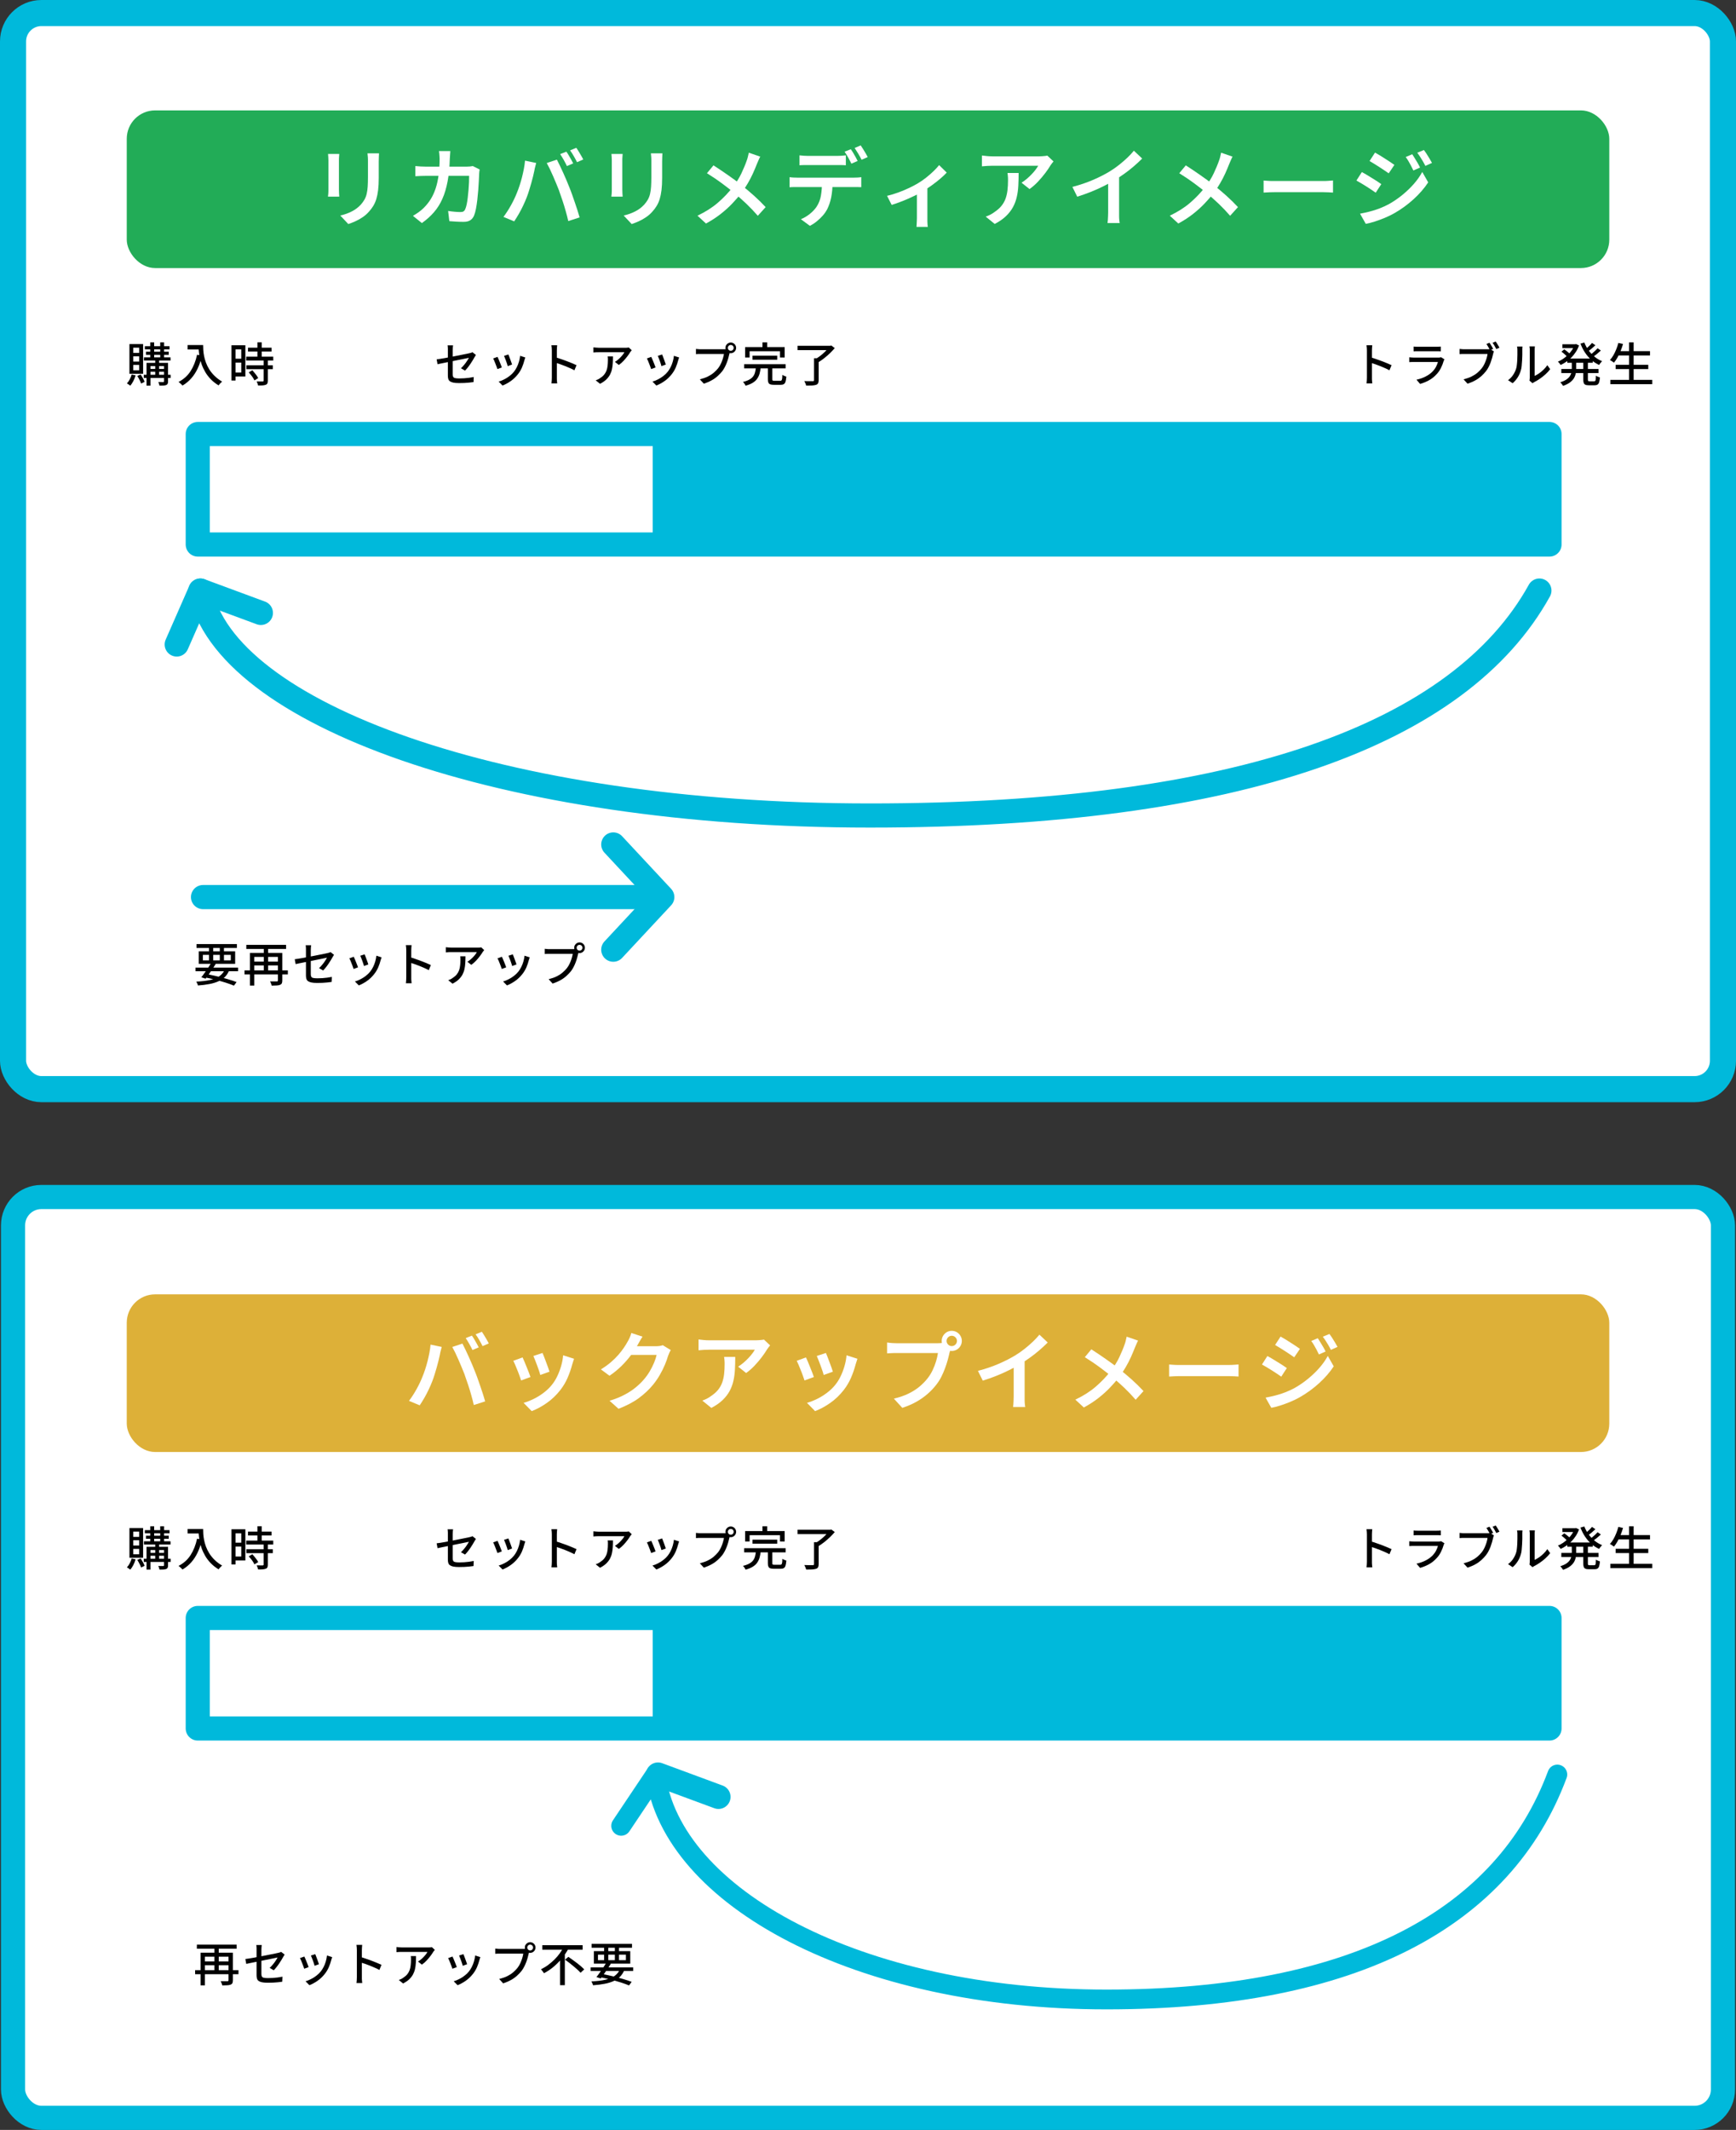
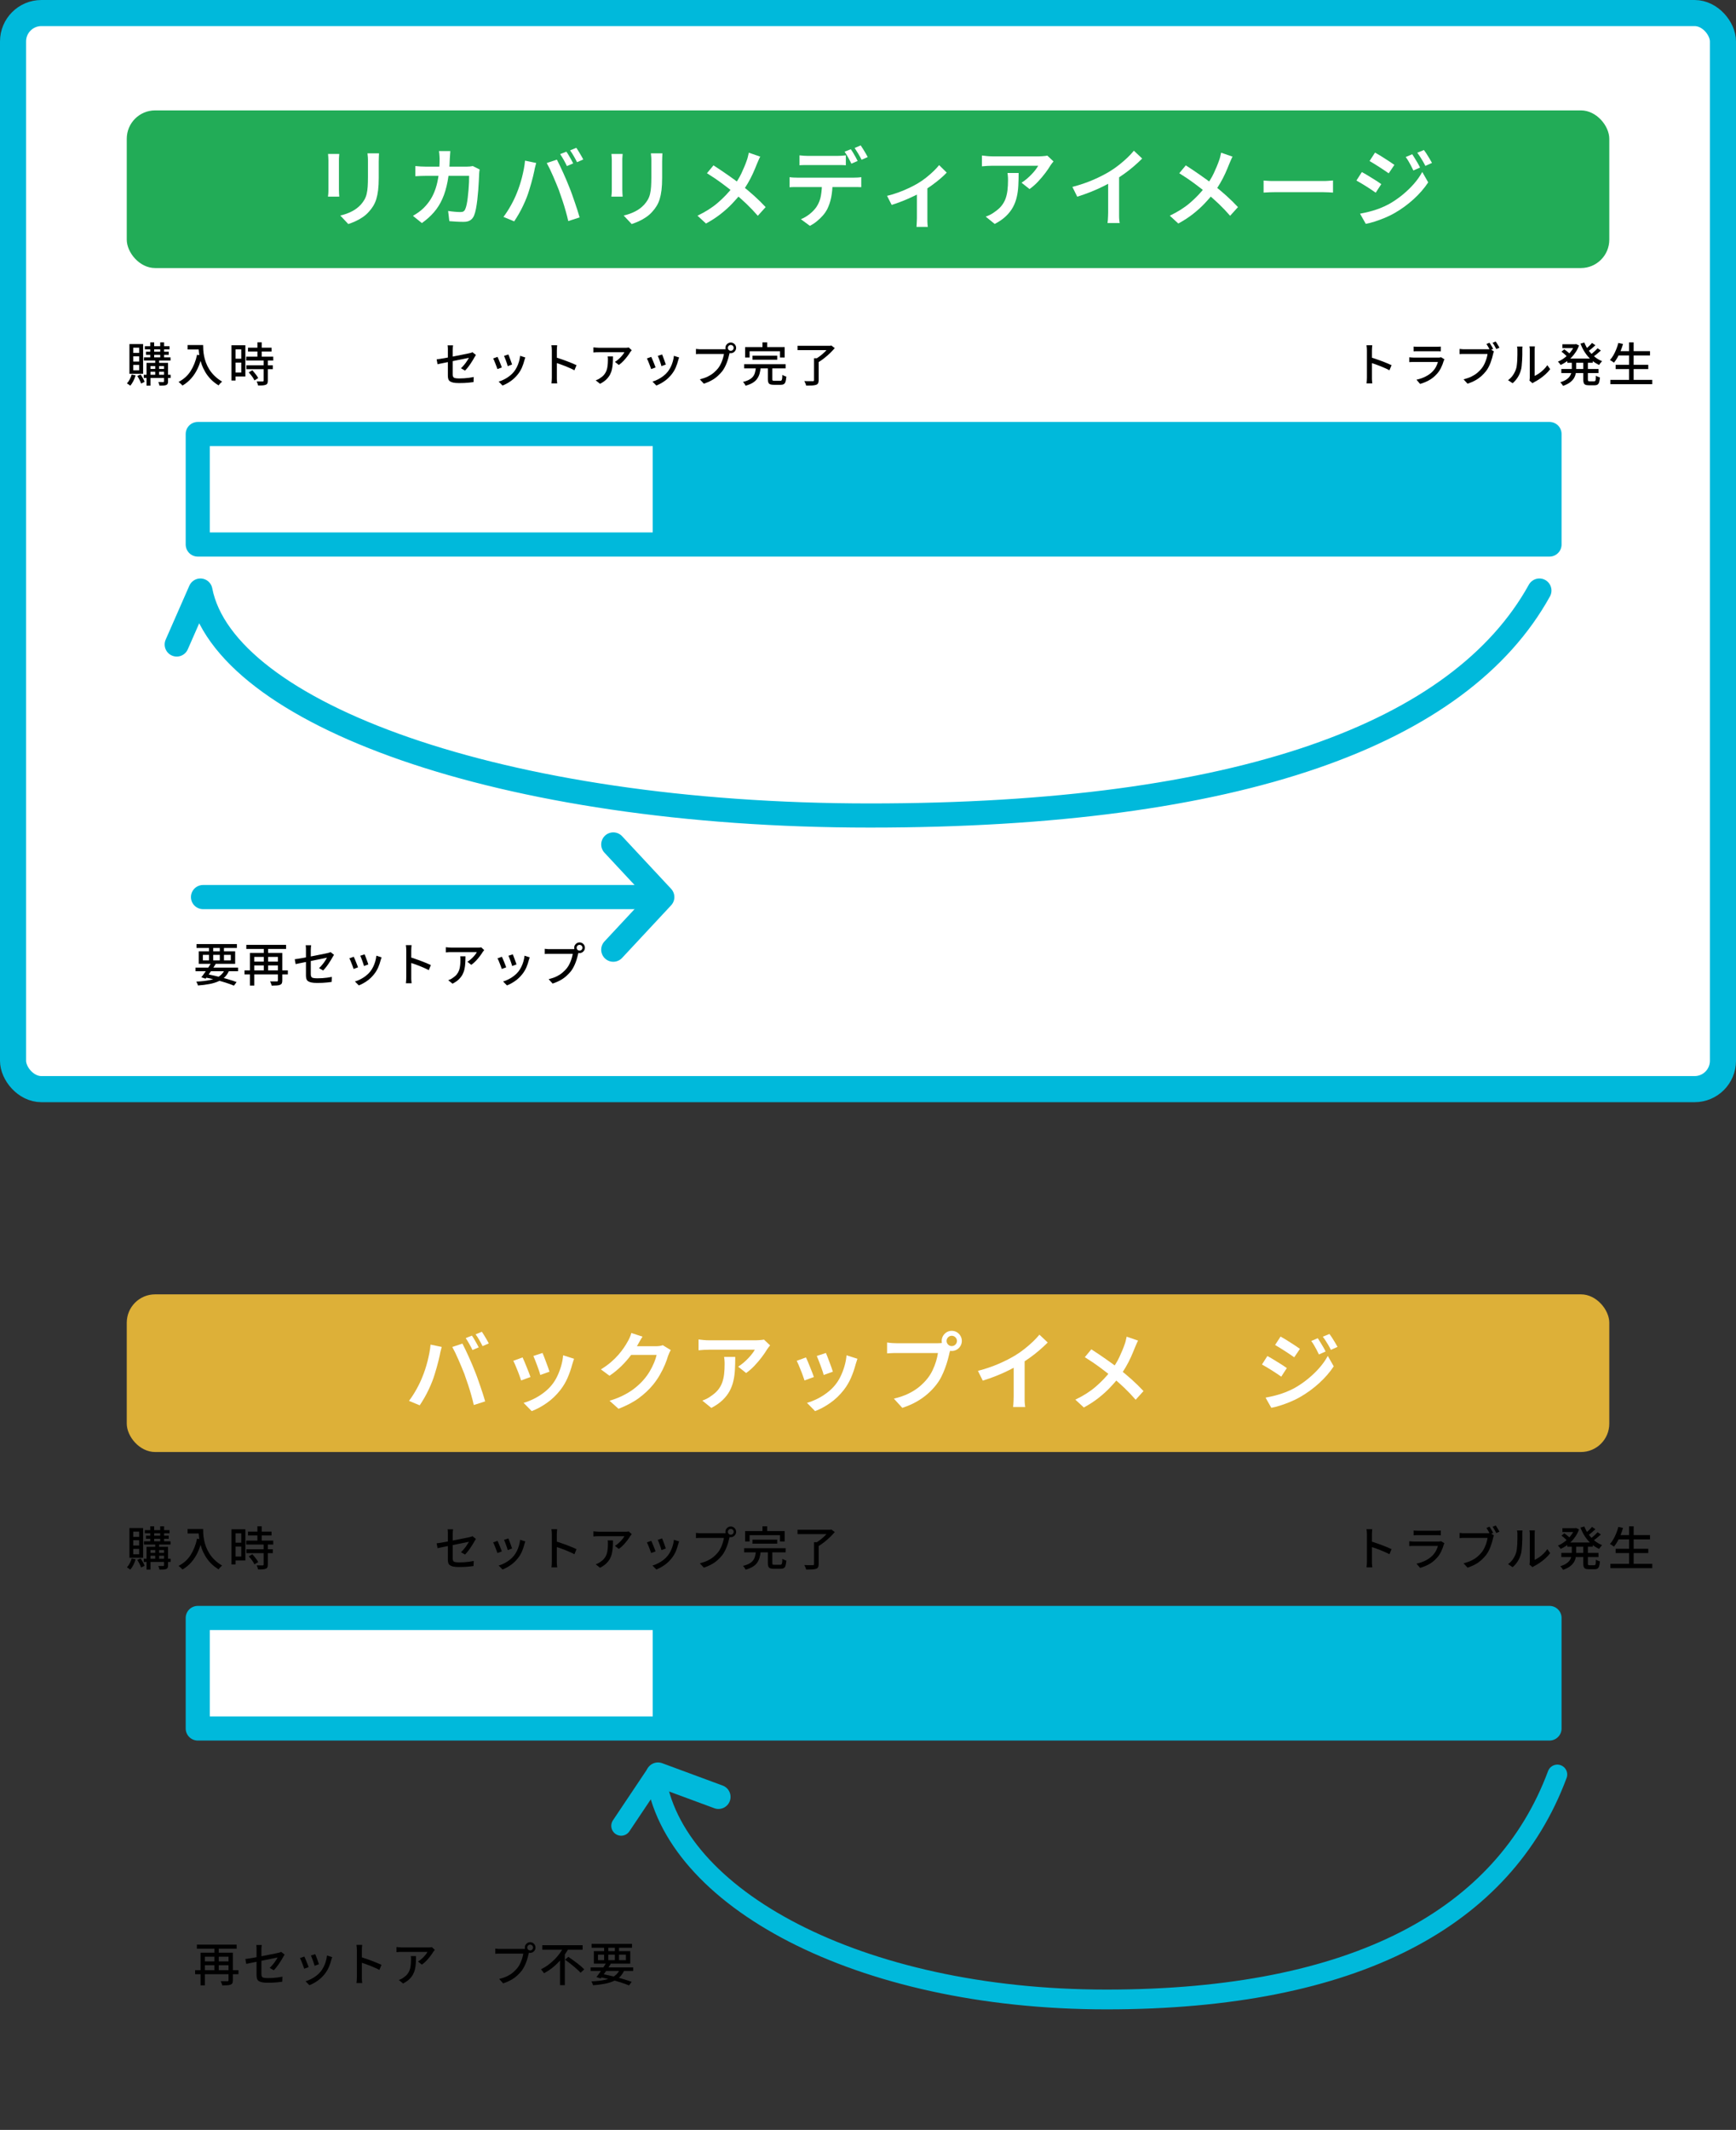
<svg xmlns="http://www.w3.org/2000/svg" id="_レイヤー_2" data-name="レイヤー 2" viewBox="0 0 330.06 404.77">
  <rect x="0" y="0" width="330.06" height="404.77" fill="#333333" stroke="none" />
  <defs>
    <style>
      .cls-1 {
        fill: #22ac57;
      }

      .cls-1, .cls-2, .cls-3, .cls-4, .cls-5 {
        stroke-width: 0px;
      }

      .cls-6, .cls-7, .cls-8, .cls-9, .cls-10 {
        stroke: #00b9db;
        stroke-linecap: round;
        stroke-linejoin: round;
      }

      .cls-6, .cls-8, .cls-9, .cls-5 {
        fill: #fff;
      }

      .cls-6, .cls-10 {
        stroke-width: 4.59px;
      }

      .cls-2 {
        fill: #00b9db;
      }

      .cls-3 {
        fill: #000;
      }

      .cls-4 {
        fill: #ddb038;
      }

      .cls-7 {
        stroke-width: 3.76px;
      }

      .cls-7, .cls-10 {
        fill: none;
      }

      .cls-8 {
        stroke-width: 4.59px;
      }

      .cls-9 {
        stroke-width: 4.96px;
      }
    </style>
  </defs>
  <g id="_レイヤー_1-2" data-name="レイヤー 1">
    <g>
      <g>
        <rect class="cls-9" x="2.48" y="2.48" width="325.1" height="204.5" rx="5.39" ry="5.39" />
        <rect class="cls-1" x="24.1" y="20.98" width="281.87" height="29.96" rx="5.39" ry="5.39" />
        <g>
          <path class="cls-5" d="M64.5,29.28c-.01.19-.02.38-.04.57-.02.2-.02.41-.02.65v5.5c0,.21,0,.44.02.7s.03.48.04.67h-2.14c.02-.14.04-.35.06-.61s.02-.52.02-.78v-5.49c0-.14,0-.33-.02-.58s-.03-.46-.05-.65h2.12ZM72.06,29.15c-.01.22-.02.46-.03.72-.01.26-.02.54-.02.85v3.07c0,.9-.04,1.68-.12,2.34-.08.66-.2,1.23-.35,1.72-.15.49-.35.92-.58,1.3-.23.38-.5.73-.81,1.07-.35.4-.75.76-1.22,1.07-.46.31-.93.57-1.4.78-.47.21-.91.38-1.31.51l-1.52-1.62c.79-.18,1.52-.44,2.18-.78.66-.33,1.24-.77,1.74-1.31.28-.32.51-.64.69-.96.18-.33.32-.69.41-1.09.09-.4.16-.86.19-1.37s.05-1.1.05-1.78v-2.96c0-.3,0-.59-.02-.85s-.04-.5-.07-.72h2.2Z" />
          <path class="cls-5" d="M85.62,28.71c-.01.2-.03.43-.05.71-.02.28-.04.51-.05.71-.04,1.64-.18,3.09-.42,4.34s-.56,2.36-.99,3.31c-.42.96-.96,1.81-1.61,2.56-.65.75-1.41,1.43-2.29,2.05l-1.7-1.37c.32-.19.66-.4,1.02-.65.36-.25.7-.53,1-.83.52-.51.97-1.07,1.36-1.69.38-.61.69-1.3.94-2.05s.43-1.59.56-2.52c.12-.93.19-1.96.19-3.09,0-.13,0-.29-.02-.47s-.02-.36-.04-.54c-.02-.18-.04-.33-.06-.47h2.16ZM91.2,32.19c-.02.13-.04.28-.07.44-.02.16-.03.29-.03.39-.01.34-.03.78-.06,1.31-.03.54-.07,1.12-.11,1.76-.05.63-.11,1.26-.18,1.88-.07.62-.16,1.19-.26,1.72-.1.53-.23.96-.37,1.3-.17.39-.42.69-.73.88-.32.2-.73.29-1.26.29-.46,0-.92-.01-1.39-.04-.47-.03-.9-.06-1.31-.09l-.23-1.94c.41.06.82.12,1.23.15.41.04.78.06,1.1.06.26,0,.46-.04.6-.13.14-.09.25-.23.33-.44.1-.22.19-.52.27-.9.08-.38.15-.81.2-1.28.05-.47.1-.96.15-1.47.04-.51.07-.99.09-1.44s.02-.87.02-1.22h-8.15c-.29,0-.63,0-1.01.02s-.73.03-1.06.05v-1.93c.33.03.67.06,1.04.08.37.02.71.03,1.01.03h7.71c.21,0,.41-.01.61-.03.2-.02.39-.05.56-.08l1.27.64Z" />
          <path class="cls-5" d="M98.25,36.71c.19-.45.36-.92.53-1.43.17-.51.32-1.03.46-1.57.14-.54.25-1.07.36-1.61.1-.53.18-1.06.22-1.57l2.12.44c-.03.15-.08.32-.13.51-.05.19-.1.37-.14.55-.04.18-.07.33-.09.47-.05.27-.13.61-.23,1.01s-.21.83-.34,1.29c-.13.46-.27.92-.41,1.38-.14.46-.29.89-.44,1.28-.2.51-.42,1.04-.69,1.6-.26.56-.54,1.09-.84,1.61s-.59.98-.87,1.4l-2.04-.85c.51-.67.99-1.42,1.44-2.23.45-.81.81-1.57,1.09-2.28ZM106.32,36.28c-.16-.42-.35-.88-.55-1.36-.2-.48-.41-.97-.62-1.46-.21-.49-.42-.95-.63-1.38-.21-.43-.4-.8-.57-1.1l1.93-.64c.16.3.35.68.56,1.12s.43.91.65,1.4c.22.49.44.98.64,1.46s.39.93.54,1.33c.15.37.32.8.49,1.29.17.49.35,1,.53,1.52s.35,1.03.51,1.53c.16.5.29.94.4,1.33l-2.16.69c-.14-.62-.3-1.26-.49-1.91-.18-.65-.38-1.31-.6-1.96s-.43-1.27-.64-1.85ZM107.67,28.81c.14.19.29.41.45.69s.31.54.47.82c.15.27.28.52.39.73l-1.19.51c-.16-.34-.36-.72-.6-1.15-.24-.43-.47-.8-.69-1.12l1.18-.47ZM109.57,28.09c.14.2.3.43.46.71.17.28.33.55.49.82.16.27.28.5.37.69l-1.18.51c-.17-.35-.38-.73-.62-1.15s-.47-.78-.7-1.09l1.18-.49Z" />
          <path class="cls-5" d="M118.38,29.28c-.01.19-.02.38-.04.57-.02.2-.02.41-.02.65v5.5c0,.21,0,.44.02.7s.03.48.04.67h-2.14c.02-.14.04-.35.06-.61s.02-.52.02-.78v-5.49c0-.14,0-.33-.02-.58s-.03-.46-.05-.65h2.12ZM125.94,29.15c-.01.22-.02.46-.03.72-.01.26-.02.54-.02.85v3.07c0,.9-.04,1.68-.12,2.34-.08.66-.2,1.23-.35,1.72-.15.49-.35.92-.58,1.3-.23.38-.5.73-.81,1.07-.35.4-.75.76-1.22,1.07-.46.31-.93.57-1.4.78-.47.21-.91.38-1.31.51l-1.52-1.62c.79-.18,1.52-.44,2.18-.78.66-.33,1.24-.77,1.74-1.31.28-.32.51-.64.69-.96.18-.33.32-.69.41-1.09.09-.4.16-.86.19-1.37s.05-1.1.05-1.78v-2.96c0-.3,0-.59-.02-.85s-.04-.5-.07-.72h2.2Z" />
          <path class="cls-5" d="M144.54,29.77c-.1.17-.21.4-.33.69s-.23.52-.3.7c-.21.54-.46,1.13-.74,1.76s-.62,1.27-.99,1.91c-.37.64-.78,1.26-1.22,1.85-.51.65-1.09,1.32-1.73,1.99-.64.68-1.37,1.33-2.19,1.98s-1.75,1.25-2.81,1.83l-1.62-1.49c1.49-.71,2.78-1.52,3.86-2.45s2.05-1.94,2.9-3.05c.66-.85,1.2-1.7,1.6-2.56.4-.85.75-1.68,1.03-2.49.08-.21.15-.45.21-.72s.12-.51.16-.7l2.17.75ZM135.66,31.43c.4.26.84.55,1.31.86.47.31.94.63,1.4.96s.92.65,1.35.96c.43.32.81.61,1.13.88.87.68,1.71,1.38,2.52,2.11.81.73,1.54,1.45,2.2,2.16l-1.49,1.65c-.71-.82-1.43-1.57-2.16-2.27-.74-.7-1.53-1.4-2.38-2.11-.29-.25-.63-.53-1.01-.82s-.79-.61-1.24-.94c-.45-.33-.91-.66-1.4-.99s-.98-.65-1.48-.96l1.24-1.49Z" />
          <path class="cls-5" d="M150.12,33.67c.23.03.48.06.74.07.27.02.53.02.78.02h10.69c.17,0,.4,0,.69-.02.28-.01.53-.04.73-.08v1.91c-.2-.01-.43-.02-.69-.02-.27,0-.51,0-.73,0h-10.69c-.24,0-.5,0-.78,0-.28,0-.52.02-.74.04v-1.93ZM152.02,29.52c.26.03.54.06.83.08s.57.03.83.03h5.44c.27,0,.56-.01.85-.03.29-.02.58-.05.85-.08v1.89c-.27-.02-.56-.04-.85-.04-.29,0-.58,0-.85,0h-5.42c-.27,0-.56,0-.87,0-.3,0-.58.02-.82.04v-1.89ZM158.29,34.68c0,1.04-.09,1.99-.26,2.84-.17.85-.44,1.61-.78,2.29-.2.37-.46.75-.79,1.13-.33.38-.71.74-1.13,1.09s-.87.64-1.35.89l-1.71-1.26c.59-.24,1.15-.57,1.69-1,.54-.43.97-.89,1.3-1.38.41-.63.69-1.33.82-2.11.13-.77.2-1.6.2-2.48h2.02ZM161.75,28.35c.14.19.29.41.46.69s.32.54.47.82c.15.27.28.52.38.73l-1.19.51c-.16-.34-.37-.72-.6-1.15-.24-.43-.47-.8-.69-1.12l1.18-.47ZM163.64,27.63c.14.21.3.45.47.72.17.27.33.54.49.81.16.27.29.5.38.69l-1.17.51c-.17-.35-.38-.73-.63-1.15s-.48-.78-.69-1.09l1.16-.49Z" />
          <path class="cls-5" d="M168.66,37.21c.72-.16,1.45-.38,2.18-.65s1.42-.56,2.07-.87c.64-.31,1.18-.6,1.62-.86.53-.32,1.05-.67,1.56-1.08.51-.4.97-.81,1.4-1.22.42-.41.78-.79,1.06-1.15l1.45,1.42c-.32.35-.73.73-1.23,1.16s-1.05.85-1.63,1.27c-.58.42-1.17.81-1.75,1.17-.36.22-.78.44-1.25.68-.47.23-.97.46-1.49.69s-1.04.44-1.58.64c-.53.2-1.04.38-1.54.53l-.87-1.71ZM174.34,35.96l1.98-.39v5.89c0,.19,0,.39,0,.61,0,.22.02.43.03.62s.04.33.06.43h-2.16c.01-.1.02-.24.03-.43s.02-.4.03-.62c0-.22.02-.43.02-.61v-5.5Z" />
          <path class="cls-5" d="M200.28,30.7c-.08.09-.17.21-.29.36s-.21.28-.28.39c-.24.41-.57.9-.98,1.44-.41.55-.88,1.1-1.39,1.64-.51.54-1.05,1.01-1.6,1.4l-1.52-1.21c.34-.21.67-.45,1-.73.33-.28.63-.57.92-.87.29-.3.54-.59.75-.87.21-.28.38-.53.5-.75h-8.74c-.34,0-.66.01-.96.03-.3.02-.63.05-1,.08v-2.06c.3.04.62.08.96.11.33.03.67.05,1,.05h8.96c.14,0,.31,0,.51-.02s.39-.03.58-.05c.19-.02.33-.04.42-.07l1.16,1.09ZM193.67,32.87c0,.83-.02,1.62-.06,2.38s-.13,1.48-.29,2.16c-.15.68-.39,1.33-.72,1.94-.33.61-.77,1.18-1.33,1.72-.56.54-1.28,1.04-2.15,1.49l-1.71-1.39c.25-.09.52-.2.81-.34.29-.14.57-.32.84-.52.55-.37,1-.76,1.34-1.18.34-.42.6-.88.78-1.37.18-.5.3-1.03.37-1.62.07-.58.1-1.21.1-1.87,0-.24,0-.47-.02-.69-.01-.22-.04-.46-.08-.71h2.12Z" />
          <path class="cls-5" d="M203.89,35.52c1.45-.38,2.77-.83,3.97-1.35,1.2-.52,2.25-1.06,3.17-1.62.57-.35,1.13-.74,1.69-1.18.56-.44,1.09-.9,1.59-1.37.5-.47.92-.93,1.27-1.36l1.58,1.49c-.49.49-1.02.98-1.6,1.48s-1.18.97-1.8,1.41c-.63.45-1.26.87-1.9,1.26-.61.36-1.3.73-2.06,1.11s-1.57.74-2.42,1.08-1.71.64-2.57.91l-.91-1.84ZM210.7,33.51l2.07-.52v7.38c0,.23,0,.48,0,.74,0,.27.02.52.04.75s.05.41.08.53h-2.32c.02-.12.04-.3.06-.53s.03-.48.04-.75.02-.51.02-.74v-6.86Z" />
          <path class="cls-5" d="M234.34,29.77c-.1.17-.21.4-.33.69s-.23.52-.3.7c-.21.54-.46,1.13-.74,1.76s-.62,1.27-.99,1.91c-.37.64-.78,1.26-1.22,1.85-.51.65-1.09,1.32-1.73,1.99-.64.68-1.37,1.33-2.19,1.98s-1.75,1.25-2.81,1.83l-1.62-1.49c1.49-.71,2.78-1.52,3.86-2.45s2.05-1.94,2.9-3.05c.66-.85,1.2-1.7,1.6-2.56.4-.85.75-1.68,1.03-2.49.08-.21.15-.45.21-.72s.12-.51.16-.7l2.17.75ZM225.46,31.43c.4.26.84.55,1.31.86.47.31.94.63,1.4.96s.92.65,1.35.96c.43.32.81.61,1.13.88.87.68,1.71,1.38,2.52,2.11.81.73,1.54,1.45,2.2,2.16l-1.49,1.65c-.71-.82-1.43-1.57-2.16-2.27-.74-.7-1.53-1.4-2.38-2.11-.29-.25-.63-.53-1.01-.82s-.79-.61-1.24-.94c-.45-.33-.91-.66-1.4-.99s-.98-.65-1.48-.96l1.24-1.49Z" />
          <path class="cls-5" d="M240.23,34.31c.19.01.42.03.71.05.29.02.59.04.91.04.32,0,.61,0,.9,0h8.83c.39,0,.75-.01,1.07-.04.32-.03.59-.05.79-.06v2.3c-.18-.01-.45-.03-.81-.05-.35-.02-.71-.03-1.05-.03h-8.83c-.46,0-.92,0-1.38.02-.46.02-.84.04-1.13.06v-2.3Z" />
          <path class="cls-5" d="M258.93,32.71c.27.14.58.31.91.51.34.2.68.41,1.03.63s.68.42.99.62c.31.2.56.37.76.52l-1.06,1.63c-.23-.16-.5-.35-.8-.55-.3-.2-.63-.41-.97-.63-.34-.22-.68-.42-1.01-.62-.33-.2-.63-.36-.89-.51l1.04-1.62ZM258.57,40.61c.61-.11,1.23-.25,1.86-.41.63-.16,1.26-.36,1.88-.6.62-.24,1.22-.52,1.8-.83.91-.52,1.77-1.11,2.56-1.76.79-.65,1.51-1.34,2.15-2.07.64-.73,1.17-1.49,1.59-2.26l1.13,1.98c-.74,1.12-1.67,2.19-2.78,3.2-1.11,1.01-2.33,1.9-3.66,2.66-.56.32-1.16.61-1.81.88s-1.3.51-1.93.71c-.64.2-1.2.35-1.69.43l-1.09-1.93ZM261.43,29c.26.14.56.32.9.52.34.21.68.42,1.03.65.35.22.68.44.99.64.31.2.56.38.76.53l-1.08,1.6c-.22-.15-.48-.33-.79-.54-.31-.21-.63-.42-.97-.64-.34-.22-.67-.43-1-.63-.33-.2-.62-.38-.88-.53l1.04-1.6ZM268.5,29.3c.14.22.3.48.49.78.18.3.37.6.55.91s.33.59.45.85l-1.27.56c-.15-.33-.3-.63-.45-.91-.15-.28-.3-.56-.47-.84-.16-.28-.34-.55-.54-.81l1.24-.52ZM270.72,28.51c.16.21.34.46.52.74.19.29.37.59.55.89.18.31.33.58.47.82l-1.26.57c-.16-.33-.33-.63-.49-.91-.16-.28-.33-.55-.5-.81s-.35-.52-.55-.78l1.26-.52Z" />
        </g>
      </g>
      <rect class="cls-6" x="37.6" y="82.48" width="257" height="21" />
      <rect class="cls-2" x="124.1" y="82.48" width="170.5" height="21" />
      <g>
        <path class="cls-3" d="M25.04,71.17l.74.17c-.11.37-.25.73-.43,1.08-.18.35-.38.64-.58.88-.05-.04-.11-.09-.19-.15s-.16-.11-.24-.16-.15-.09-.21-.13c.2-.21.38-.47.54-.77s.28-.61.37-.92ZM24.61,65.39h2.6v5.65h-2.6v-5.65ZM25.33,66.07v1h1.13v-1h-1.13ZM25.33,67.71v1h1.13v-1h-1.13ZM25.33,69.35v1.02h1.13v-1.02h-1.13ZM26.12,71.44l.62-.27c.15.22.29.46.44.72.14.26.25.49.31.68l-.66.32c-.04-.13-.1-.28-.18-.45-.08-.17-.16-.34-.26-.51s-.19-.33-.28-.48ZM27.33,71.22h5.11v.61h-5.11v-.61ZM27.37,67.91h5.05v.61h-5.05v-.61ZM27.54,65.79h4.69v.6h-4.69v-.6ZM27.76,66.84h4.32v.59h-4.32v-.59ZM27.85,68.96h3.67v.61h-2.91v3.72h-.75v-4.33ZM28.24,70.11h3.27v.54h-3.27v-.54ZM28.57,65.06h.74v3.12h-.74v-3.12ZM29.51,68.19h.74v3.21h-.74v-3.21ZM31.19,68.96h.76v3.52c0,.19-.02.34-.07.44-.05.11-.14.19-.27.25-.13.05-.3.09-.51.1-.21.01-.47.02-.78.02-.02-.1-.05-.22-.09-.35s-.09-.24-.13-.34c.21,0,.4.01.58.01.18,0,.3,0,.35,0,.06,0,.1-.02.12-.04.02-.02.04-.06.04-.11v-3.51ZM30.46,65.06h.74v3.12h-.74v-3.12Z" />
        <path class="cls-3" d="M37.46,67.41l.95.17c-.21.89-.48,1.7-.81,2.41-.34.72-.74,1.35-1.22,1.89-.47.54-1.03,1.01-1.68,1.39-.05-.06-.12-.14-.21-.22-.09-.08-.19-.17-.29-.26-.1-.09-.18-.16-.26-.2.96-.5,1.73-1.18,2.29-2.05.56-.87.98-1.92,1.24-3.13ZM35.67,65.57h2.52v.85h-2.52v-.85ZM37.76,65.57h.86c0,.27.01.59.03.94s.07.74.15,1.14c.08.4.19.82.35,1.25.16.43.37.86.63,1.28s.59.84,1,1.24c.4.4.89.77,1.45,1.1-.06.05-.13.11-.22.2-.09.09-.17.18-.26.27-.08.09-.15.18-.19.25-.58-.35-1.08-.75-1.49-1.17-.41-.43-.76-.88-1.04-1.36-.28-.48-.51-.96-.68-1.44-.17-.48-.3-.95-.39-1.41-.08-.45-.14-.88-.17-1.27-.03-.39-.04-.73-.04-1.02Z" />
        <path class="cls-3" d="M44.01,65.62h.78v6.69h-.78v-6.69ZM44.41,65.62h2.24v5.93h-2.24v-.75h1.46v-4.41h-1.46v-.76ZM44.45,68.17h1.79v.74h-1.79v-.74ZM46.81,67.78h5.14v.74h-5.14v-.74ZM46.84,69.42h5.03v.74h-5.03v-.74ZM47.15,66.07h4.48v.73h-4.48v-.73ZM47.3,70.76l.67-.39c.14.15.29.31.43.49s.28.35.41.53c.12.17.22.33.28.47l-.72.43c-.06-.14-.15-.3-.26-.48-.12-.18-.24-.36-.39-.54s-.29-.35-.43-.51ZM50.1,68.44h.82v3.91c0,.21-.03.38-.08.5-.06.12-.16.22-.31.27-.15.06-.35.1-.58.12-.24.02-.53.02-.88.02-.02-.11-.05-.24-.11-.39-.05-.15-.11-.28-.17-.39.25,0,.49.01.71.01.21,0,.36,0,.43,0,.07,0,.12-.02.15-.04s.04-.06.04-.13v-3.89ZM48.94,65.05h.82v3.2h-.82v-3.2Z" />
      </g>
      <g>
        <path class="cls-3" d="M90.49,67.45c-.03.05-.07.12-.12.19-.05.08-.09.15-.13.21-.1.18-.22.39-.36.62-.14.23-.29.46-.45.7-.16.24-.33.46-.5.68-.17.22-.35.41-.52.58l-.77-.45c.21-.19.42-.41.62-.66.2-.24.38-.48.53-.72s.28-.44.36-.6c-.05.01-.18.04-.38.08-.2.04-.46.09-.77.16-.31.06-.64.13-1.01.2s-.74.15-1.12.23-.74.15-1.09.22-.66.13-.94.19c-.28.06-.49.11-.65.14l-.17-.93c.17-.02.39-.05.67-.09s.6-.1.95-.16c.35-.06.72-.13,1.1-.21.38-.07.76-.15,1.13-.22.37-.07.72-.14,1.05-.21s.61-.12.85-.17c.24-.05.4-.09.5-.11.11-.02.21-.05.31-.08.09-.03.17-.06.24-.11l.66.52ZM85.15,71.38v-4.85c0-.09,0-.19,0-.3,0-.11,0-.21-.02-.32,0-.11-.02-.2-.04-.28h1.05c-.02.13-.04.28-.05.44-.01.17-.02.32-.02.46v4.61c0,.2.03.35.09.47.06.12.18.2.35.24s.43.07.77.07.65-.01.97-.03c.31-.02.62-.05.92-.09.3-.04.6-.09.9-.15l-.04.96c-.25.04-.53.07-.82.1-.3.03-.61.05-.93.07-.33.01-.66.02-1.01.02-.46,0-.82-.03-1.1-.09-.28-.06-.49-.15-.64-.26-.15-.11-.25-.26-.3-.44-.05-.18-.08-.38-.08-.62Z" />
        <path class="cls-3" d="M94.59,67.82c.05.1.12.24.19.41.07.17.15.36.23.56.08.2.16.39.23.58.07.18.13.34.17.46l-.84.31c-.04-.11-.09-.26-.16-.46s-.15-.39-.23-.6c-.08-.21-.16-.4-.23-.57-.07-.17-.14-.31-.19-.39l.83-.3ZM99.88,67.93c-.04.11-.08.21-.1.29-.03.08-.05.16-.07.23-.12.47-.28.94-.47,1.39-.2.45-.45.88-.77,1.28-.41.52-.87.96-1.39,1.32-.52.36-1.03.63-1.53.83l-.74-.75c.33-.09.67-.23,1.03-.41s.7-.39,1.02-.64c.33-.25.61-.52.85-.82.2-.25.38-.54.55-.87.17-.33.3-.68.41-1.05.11-.37.18-.74.22-1.11l.97.31ZM96.65,67.36c.04.09.09.22.16.39.07.17.13.36.21.56.07.2.14.39.2.56.06.18.11.31.14.41l-.83.3c-.02-.11-.06-.25-.12-.42-.06-.17-.12-.36-.19-.55-.07-.19-.14-.38-.21-.55-.07-.18-.13-.32-.18-.43l.83-.27Z" />
        <path class="cls-3" d="M104.92,71.72v-5.12c0-.14,0-.31-.02-.49s-.03-.35-.06-.5h1.09c-.01.14-.02.3-.04.49-.02.18-.02.35-.02.5v5.12c0,.09,0,.21,0,.35,0,.14.01.27.03.41s.02.26.04.38h-1.09c.02-.15.04-.34.05-.55.01-.22.02-.41.02-.58ZM105.67,67.92c.29.08.61.18.97.31s.72.25,1.09.39.71.28,1.04.41c.33.14.61.26.84.37l-.4.97c-.25-.14-.53-.27-.84-.41-.31-.14-.63-.27-.95-.4-.33-.13-.64-.25-.94-.35-.3-.11-.58-.2-.82-.27v-1Z" />
        <path class="cls-3" d="M120.12,66.55s-.09.11-.15.18c-.06.07-.11.14-.15.19-.12.22-.3.48-.52.77s-.47.59-.75.89c-.28.3-.58.56-.9.78l-.74-.59c.2-.11.39-.25.57-.4.19-.16.36-.32.52-.49.16-.17.31-.34.43-.5s.22-.31.28-.44h-4.85c-.18,0-.35,0-.51.01-.17,0-.34.02-.53.04v-.98c.17.02.34.04.51.05.18.02.35.03.53.03h4.95c.06,0,.15,0,.24,0s.19-.01.28-.02c.09-.01.16-.02.21-.04l.56.52ZM116.54,67.73c0,.46-.01.9-.04,1.31-.02.41-.08.8-.16,1.17-.08.37-.22.71-.39,1.04-.18.32-.42.62-.72.91-.3.28-.69.54-1.15.78l-.82-.66c.13-.04.27-.1.42-.17s.29-.16.43-.26c.32-.21.58-.43.77-.67s.34-.5.44-.78c.1-.28.17-.58.2-.91.04-.32.06-.67.06-1.04,0-.12,0-.23,0-.35,0-.11-.02-.23-.04-.36h1.01Z" />
        <path class="cls-3" d="M123.82,67.82c.05.1.12.24.19.41.07.17.15.36.23.56.08.2.16.39.23.58.07.18.13.34.17.46l-.84.31c-.04-.11-.09-.26-.16-.46s-.15-.39-.23-.6c-.08-.21-.16-.4-.23-.57-.07-.17-.14-.31-.19-.39l.83-.3ZM129.12,67.93c-.04.11-.08.21-.1.29-.03.08-.05.16-.07.23-.12.47-.28.94-.47,1.39-.2.45-.45.88-.77,1.28-.41.52-.87.96-1.39,1.32-.52.36-1.03.63-1.53.83l-.74-.75c.33-.09.67-.23,1.03-.41s.7-.39,1.02-.64c.33-.25.61-.52.85-.82.2-.25.38-.54.55-.87.17-.33.3-.68.41-1.05.11-.37.18-.74.22-1.11l.97.31ZM125.88,67.36c.04.09.09.22.16.39.07.17.13.36.21.56.07.2.14.39.2.56.06.18.11.31.14.41l-.83.3c-.02-.11-.06-.25-.12-.42-.06-.17-.12-.36-.19-.55-.07-.19-.14-.38-.21-.55-.07-.18-.13-.32-.18-.43l.83-.27Z" />
        <path class="cls-3" d="M138.83,66.76c-.04.07-.07.15-.09.24-.03.09-.05.18-.07.27-.05.22-.12.48-.19.75-.07.28-.17.56-.28.86-.11.3-.24.58-.38.86-.14.28-.31.54-.48.78-.27.34-.58.67-.92.97s-.72.58-1.16.81c-.43.24-.91.44-1.44.62l-.76-.83c.58-.15,1.08-.32,1.51-.53.42-.21.79-.44,1.11-.71s.6-.56.85-.86c.2-.26.38-.55.53-.87s.27-.64.37-.96c.1-.32.17-.62.21-.89h-4.36c-.19,0-.37,0-.53,0s-.31.02-.43.03v-.99c.09,0,.19.01.3.03s.22.02.34.03c.12,0,.22,0,.32,0h4.3c.08,0,.17,0,.27,0,.1,0,.2-.02.3-.04l.69.44ZM137.92,66.11c0-.19.04-.36.14-.51.09-.15.21-.28.37-.37.15-.09.32-.14.51-.14s.36.05.51.14c.15.09.28.21.37.37.09.15.14.33.14.51s-.05.36-.14.51c-.09.15-.22.28-.37.37-.15.09-.33.14-.51.14s-.36-.05-.51-.14c-.15-.09-.28-.21-.37-.37-.09-.15-.14-.32-.14-.51ZM138.39,66.11c0,.15.05.28.16.39.11.11.24.16.39.16s.29-.05.39-.16c.11-.11.16-.24.16-.39s-.05-.29-.16-.39c-.11-.11-.24-.16-.39-.16s-.28.05-.39.16-.16.24-.16.39Z" />
        <path class="cls-3" d="M143.73,69.82h.9c-.04.42-.11.81-.21,1.17-.1.36-.25.68-.46.98-.2.3-.48.55-.84.77-.35.22-.81.41-1.37.56-.03-.07-.07-.15-.12-.24-.05-.09-.11-.18-.18-.27-.07-.09-.13-.16-.19-.21.5-.12.91-.27,1.22-.45.31-.17.55-.38.72-.61.17-.23.29-.49.36-.78.07-.29.13-.59.16-.93ZM141.48,69.22h7.89v.79h-7.89v-.79ZM141.68,65.96h7.51v1.98h-.89v-1.19h-5.78v1.19h-.85v-1.98ZM143.06,67.6h4.72v.76h-4.72v-.76ZM144.97,65.06h.89v1.5h-.89v-1.5ZM145.99,69.71h.85v2.35c0,.14.02.22.07.26.05.04.16.05.33.05h1.1c.11,0,.19-.02.24-.08s.09-.16.12-.32.04-.41.04-.73c.06.04.13.08.22.12.09.04.18.08.28.12s.18.06.26.09c-.03.41-.08.73-.15.96-.07.23-.18.39-.33.47-.15.09-.35.13-.6.13h-1.28c-.3,0-.53-.03-.7-.09-.17-.06-.28-.17-.35-.33-.07-.16-.1-.38-.1-.65v-2.36Z" />
        <path class="cls-3" d="M151.63,65.71h6.31v.83h-6.31v-.83ZM154.76,68.08h.89v4.18c0,.25-.04.45-.11.58-.08.14-.21.24-.4.3-.19.06-.45.1-.75.12-.31.01-.68.02-1.12.02-.02-.12-.07-.26-.14-.43-.07-.17-.14-.31-.21-.43.23.01.46.02.68.02.22,0,.42,0,.58,0s.28,0,.34,0c.09,0,.16-.01.2-.04s.05-.08.05-.16v-4.16ZM157.62,65.71h.23l.2-.05.66.49c-.26.31-.56.63-.91.97-.35.33-.71.65-1.08.94-.38.3-.75.55-1.11.77-.04-.06-.1-.13-.16-.2-.07-.07-.14-.14-.21-.21-.07-.07-.14-.13-.19-.17.24-.15.49-.32.74-.5s.49-.39.73-.6c.23-.21.45-.42.64-.63.19-.21.35-.4.48-.58v-.21Z" />
      </g>
      <g>
        <path class="cls-3" d="M37.17,183.88h8.09v.69h-8.09v-.69ZM42.8,184.14l.81.21c-.21.5-.48.93-.82,1.28-.34.35-.76.63-1.24.85-.49.22-1.06.4-1.71.52-.65.13-1.39.22-2.21.28-.02-.12-.07-.25-.13-.38-.06-.14-.12-.25-.19-.35,1.03-.05,1.91-.15,2.64-.31.73-.16,1.33-.41,1.8-.75.47-.34.82-.79,1.05-1.36ZM37.36,179.41h7.68v.74h-7.68v-.74ZM37.79,180.79h6.92v2.38h-6.92v-2.38ZM40.19,182.98l.82.22c-.19.31-.41.63-.63.97-.23.34-.45.67-.67.98s-.43.59-.62.84l-.81-.27c.19-.24.4-.51.62-.83.23-.32.45-.64.68-.98.22-.34.42-.65.6-.94ZM38.57,181.46v1.05h5.31v-1.05h-5.31ZM38.83,185.72l.43-.61c.71.14,1.42.29,2.12.46.71.17,1.37.34,1.99.53.62.18,1.16.36,1.61.53l-.5.68c-.44-.18-.96-.37-1.55-.56s-1.25-.37-1.94-.55c-.7-.18-1.41-.34-2.14-.48ZM39.74,179.69h.8v3.07h-.8v-3.07ZM41.79,179.69h.79v3.07h-.79v-3.07Z" />
        <path class="cls-3" d="M46.49,184.41h8.24v.77h-8.24v-.77ZM46.83,179.56h7.56v.78h-7.56v-.78ZM47.52,181.09h5.66v.76h-4.83v5.45h-.83v-6.21ZM48.09,182.75h5.07v.72h-5.07v-.72ZM50.15,179.81h.83v4.87h-.83v-4.87ZM52.84,181.09h.83v5.24c0,.23-.03.41-.09.54-.06.13-.17.22-.34.29-.16.06-.37.11-.63.12s-.58.03-.96.03c-.02-.11-.06-.25-.12-.41-.06-.16-.12-.29-.18-.39.18,0,.36,0,.54,0h.74c.08,0,.14-.02.17-.05.03-.03.04-.08.04-.15v-5.22Z" />
        <path class="cls-3" d="M63.51,181.45c-.03.05-.07.12-.12.19-.05.08-.09.15-.13.21-.1.18-.22.39-.36.62-.14.23-.29.46-.45.7-.16.24-.33.46-.5.68-.17.22-.35.41-.52.58l-.77-.45c.21-.19.42-.41.62-.66.2-.24.38-.48.53-.72s.28-.44.36-.6c-.05.01-.18.04-.38.08-.2.04-.46.09-.77.16-.31.06-.64.13-1.01.2s-.74.15-1.12.23-.74.15-1.09.22-.66.13-.94.19c-.28.06-.49.11-.65.14l-.17-.93c.17-.02.39-.05.67-.09s.6-.1.95-.16c.35-.06.72-.13,1.1-.21.38-.07.76-.15,1.13-.22.37-.07.72-.14,1.05-.21s.61-.12.85-.17c.24-.05.4-.09.5-.11.11-.02.21-.05.31-.08.09-.03.17-.06.24-.11l.66.52ZM58.17,185.38v-4.85c0-.09,0-.19,0-.3,0-.11,0-.21-.02-.32,0-.11-.02-.2-.04-.28h1.05c-.02.13-.04.28-.05.44-.01.17-.02.32-.02.46v4.61c0,.2.03.35.09.47.06.12.18.2.35.24s.43.07.77.07.65-.01.97-.03c.31-.02.62-.05.92-.09.3-.04.6-.09.9-.15l-.04.96c-.25.04-.53.07-.82.1-.3.03-.61.05-.93.07-.33.01-.66.02-1.01.02-.46,0-.82-.03-1.1-.09-.28-.06-.49-.15-.64-.26-.15-.11-.25-.26-.3-.44-.05-.18-.08-.38-.08-.62Z" />
        <path class="cls-3" d="M67.25,181.82c.05.1.12.24.19.41.07.17.15.36.23.56.08.2.16.39.23.58.07.18.13.34.17.46l-.84.31c-.04-.11-.09-.26-.16-.46s-.15-.39-.23-.6c-.08-.21-.16-.4-.23-.57-.07-.17-.14-.31-.19-.39l.83-.3ZM72.55,181.93c-.04.11-.08.21-.1.29-.03.08-.05.16-.07.23-.12.47-.28.94-.47,1.39-.2.45-.45.88-.77,1.28-.41.52-.87.96-1.39,1.32-.52.36-1.03.63-1.53.83l-.74-.75c.33-.09.67-.23,1.03-.41s.7-.39,1.02-.64c.33-.25.61-.52.85-.82.2-.25.38-.54.55-.87.17-.33.3-.68.41-1.05.11-.37.18-.74.22-1.11l.97.31ZM69.32,181.36c.04.09.09.22.16.39.07.17.13.36.21.56.07.2.14.39.2.56.06.18.11.31.14.41l-.83.3c-.02-.11-.06-.25-.12-.42-.06-.17-.12-.36-.19-.55-.07-.19-.14-.38-.21-.55-.07-.18-.13-.32-.18-.43l.83-.27Z" />
        <path class="cls-3" d="M77.24,185.72v-5.12c0-.14,0-.31-.02-.49s-.03-.35-.06-.5h1.09c-.01.14-.02.3-.04.49-.02.18-.02.35-.02.5v5.12c0,.09,0,.21,0,.35,0,.14.01.27.03.41s.02.26.04.38h-1.09c.02-.15.04-.34.05-.55.01-.22.02-.41.02-.58ZM77.98,181.92c.29.08.61.18.97.31s.72.25,1.09.39.71.28,1.04.41c.33.14.61.26.84.37l-.4.97c-.25-.14-.53-.27-.84-.41-.31-.14-.63-.27-.95-.4-.33-.13-.64-.25-.94-.35-.3-.11-.58-.2-.82-.27v-1Z" />
        <path class="cls-3" d="M92.07,180.55s-.09.11-.15.18c-.06.07-.11.14-.15.19-.12.22-.3.48-.52.77s-.47.59-.75.89c-.28.3-.58.56-.9.78l-.74-.59c.2-.11.39-.25.57-.4.19-.16.36-.32.52-.49.16-.17.31-.34.43-.5s.22-.31.28-.44h-4.85c-.18,0-.35,0-.51.01-.17,0-.34.02-.53.04v-.98c.17.02.34.04.51.05.18.02.35.03.53.03h4.95c.06,0,.15,0,.24,0s.19-.01.28-.02c.09-.01.16-.02.21-.04l.56.52ZM88.5,181.73c0,.46-.01.9-.04,1.31-.02.41-.08.8-.16,1.17-.08.37-.22.71-.39,1.04-.18.32-.42.62-.72.91-.3.28-.69.54-1.15.78l-.82-.66c.13-.04.27-.1.42-.17s.29-.16.43-.26c.32-.21.58-.43.77-.67s.34-.5.44-.78c.1-.28.17-.58.2-.91.04-.32.06-.67.06-1.04,0-.12,0-.23,0-.35,0-.11-.02-.23-.04-.36h1.01Z" />
        <path class="cls-3" d="M95.42,181.82c.05.1.12.24.19.41.07.17.15.36.23.56.08.2.16.39.23.58.07.18.13.34.17.46l-.84.31c-.04-.11-.09-.26-.16-.46s-.15-.39-.23-.6c-.08-.21-.16-.4-.23-.57-.07-.17-.14-.31-.19-.39l.83-.3ZM100.72,181.93c-.04.11-.08.21-.1.29-.03.08-.05.16-.07.23-.12.47-.28.94-.47,1.39-.2.45-.45.88-.77,1.28-.41.52-.87.96-1.39,1.32-.52.36-1.03.63-1.53.83l-.74-.75c.33-.09.67-.23,1.03-.41s.7-.39,1.02-.64c.33-.25.61-.52.85-.82.2-.25.38-.54.55-.87.17-.33.3-.68.41-1.05.11-.37.18-.74.22-1.11l.97.31ZM97.49,181.36c.04.09.09.22.16.39.07.17.13.36.21.56.07.2.14.39.2.56.06.18.11.31.14.41l-.83.3c-.02-.11-.06-.25-.12-.42-.06-.17-.12-.36-.19-.55-.07-.19-.14-.38-.21-.55-.07-.18-.13-.32-.18-.43l.83-.27Z" />
        <path class="cls-3" d="M110.08,180.76c-.04.07-.07.15-.09.24-.03.09-.05.18-.07.27-.05.22-.12.48-.19.75-.07.28-.17.56-.28.86-.11.3-.24.58-.38.86-.14.28-.31.54-.48.78-.27.34-.58.67-.92.97s-.72.58-1.16.81c-.43.24-.91.44-1.44.62l-.76-.83c.58-.15,1.08-.32,1.51-.53.42-.21.79-.44,1.11-.71s.6-.56.85-.86c.2-.26.38-.55.53-.87s.27-.64.37-.96c.1-.32.17-.62.21-.89h-4.36c-.19,0-.37,0-.53,0s-.31.02-.43.03v-.99c.09,0,.19.01.3.03s.22.02.34.03c.12,0,.22,0,.32,0h4.3c.08,0,.17,0,.27,0,.1,0,.2-.02.3-.04l.69.44ZM109.17,180.11c0-.19.04-.36.14-.51.09-.15.21-.28.37-.37.15-.09.32-.14.51-.14s.36.05.51.14c.15.09.28.21.37.37.09.15.14.33.14.51s-.05.36-.14.51c-.09.15-.22.28-.37.37-.15.09-.33.14-.51.14s-.36-.05-.51-.14c-.15-.09-.28-.21-.37-.37-.09-.15-.14-.32-.14-.51ZM109.64,180.11c0,.15.05.28.16.39.11.11.24.16.39.16s.29-.05.39-.16c.11-.11.16-.24.16-.39s-.05-.29-.16-.39c-.11-.11-.24-.16-.39-.16s-.28.05-.39.16-.16.24-.16.39Z" />
      </g>
      <g>
        <path class="cls-3" d="M259.89,71.72v-5.12c0-.14,0-.31-.02-.49s-.03-.35-.06-.5h1.09c-.01.14-.02.3-.04.49-.02.18-.02.35-.02.5v5.12c0,.09,0,.21,0,.35,0,.14.01.27.03.41s.02.26.04.38h-1.09c.02-.15.04-.34.05-.55.01-.22.02-.41.02-.58ZM260.63,67.92c.29.08.61.18.97.31s.72.25,1.09.39.71.28,1.04.41c.33.14.61.26.84.37l-.4.97c-.25-.14-.53-.27-.84-.41-.31-.14-.63-.27-.95-.4-.33-.13-.64-.25-.94-.35-.3-.11-.58-.2-.82-.27v-1Z" />
        <path class="cls-3" d="M274.62,68.29s-.06.1-.08.16c-.03.06-.05.11-.06.15-.12.43-.29.86-.5,1.29-.21.43-.47.83-.81,1.19-.46.51-.96.91-1.5,1.2-.55.3-1.1.52-1.67.68l-.69-.8c.64-.14,1.23-.34,1.76-.62.53-.27.98-.6,1.34-.98.25-.27.46-.55.62-.87.16-.31.28-.61.36-.9h-4.51c-.11,0-.25,0-.42,0-.17,0-.35.01-.52.03v-.92c.18.02.35.03.5.04.16.01.3.02.43.02h4.54c.12,0,.23,0,.33-.02.1-.01.18-.03.23-.06l.63.39ZM268.76,65.86c.12.01.25.02.4.03s.3.01.45.01h3.45c.14,0,.29,0,.46-.01s.3-.02.41-.03v.91c-.11-.01-.25-.02-.41-.02-.16,0-.32,0-.47,0h-3.44c-.14,0-.29,0-.44,0s-.29.01-.41.02v-.91Z" />
        <path class="cls-3" d="M284.04,66.76c-.04.07-.07.15-.09.24-.02.09-.05.18-.07.27-.05.22-.11.48-.19.75-.08.28-.17.56-.28.86-.11.3-.23.58-.38.86-.14.28-.3.54-.49.78-.27.34-.57.67-.91.97-.34.3-.73.58-1.16.81-.43.24-.91.44-1.45.62l-.76-.83c.58-.15,1.09-.32,1.51-.53.42-.21.79-.44,1.11-.71.32-.27.6-.56.84-.86.21-.26.38-.55.53-.87.15-.32.27-.64.37-.96.1-.32.17-.62.2-.89h-4.36c-.18,0-.36,0-.53,0-.17,0-.31.02-.43.03v-.99c.09,0,.19.01.3.03s.23.02.35.03c.12,0,.22,0,.32,0h4.29c.08,0,.17,0,.27,0,.1,0,.2-.02.3-.04l.68.44ZM283.19,65.13c.08.11.16.23.24.37.09.14.17.28.25.42.08.14.15.26.21.38l-.6.26c-.06-.12-.13-.26-.2-.39-.08-.14-.16-.28-.24-.42-.09-.14-.17-.26-.24-.38l.59-.24ZM284.37,64.9c.07.1.15.22.24.36.09.14.17.28.26.43.09.14.16.27.22.38l-.6.27c-.09-.18-.21-.39-.34-.62-.13-.23-.26-.42-.38-.57l.6-.25Z" />
        <path class="cls-3" d="M286.7,72.26c.38-.27.7-.59.96-.97.25-.38.45-.78.58-1.18.07-.19.12-.44.15-.74.04-.3.06-.61.08-.94.01-.33.02-.66.03-.99s0-.61,0-.87c0-.15,0-.29-.02-.4-.01-.11-.03-.22-.05-.32h1.03s0,.07-.01.15-.02.16-.02.26c0,.1,0,.2,0,.31,0,.25,0,.55,0,.89,0,.34-.02.69-.04,1.05-.02.36-.05.7-.08,1.03s-.08.6-.15.81c-.13.48-.33.94-.6,1.36-.27.43-.6.8-.97,1.12l-.85-.57ZM290.79,72.34c.02-.08.03-.16.04-.26.01-.1.02-.2.02-.3v-5.24c0-.18,0-.34-.03-.47s-.03-.21-.03-.24h1.03s0,.11-.02.24-.02.29-.02.47v4.9c.26-.12.53-.28.82-.47.29-.2.57-.43.85-.7.28-.27.52-.55.74-.87l.54.76c-.25.34-.55.66-.89.97-.34.31-.69.59-1.06.84s-.72.47-1.07.64c-.08.04-.15.08-.2.12-.05.04-.1.07-.13.1l-.58-.49Z" />
        <path class="cls-3" d="M299.35,65.42h.15l.15-.04.56.27c-.15.44-.35.85-.6,1.23s-.52.72-.83,1.04c-.31.31-.64.59-.99.83-.35.24-.71.45-1.08.61-.05-.09-.13-.21-.23-.33s-.19-.23-.28-.3c.33-.14.66-.31.98-.53.32-.22.62-.46.91-.74.28-.27.53-.57.75-.89s.39-.66.51-1.01v-.15ZM298.84,68.53h.83v1.52c0,.31-.03.62-.08.93-.06.31-.17.6-.34.89-.17.28-.42.55-.75.8-.33.25-.77.47-1.32.66-.04-.07-.08-.14-.15-.23-.06-.09-.13-.17-.19-.25-.07-.08-.13-.14-.19-.19.48-.16.87-.34,1.17-.54.29-.2.51-.42.66-.65.14-.23.24-.47.29-.7.05-.24.07-.48.07-.72v-1.52ZM296.85,70.12h7.07v.78h-7.07v-.78ZM296.88,66.83l.53-.44c.12.08.26.18.4.29s.28.22.4.33c.13.11.23.2.31.29l-.55.5c-.08-.09-.18-.19-.3-.3s-.26-.23-.39-.35-.27-.22-.4-.32ZM297.06,65.42h2.59v.73h-2.59v-.73ZM297.98,68.14h4.85v.8h-4.85v-.8ZM301.22,65.08c.2.52.46,1.01.79,1.48.33.46.72.87,1.16,1.23.44.36.92.64,1.44.85-.07.05-.13.12-.2.21-.07.09-.14.17-.21.26-.07.09-.12.17-.16.25-.54-.25-1.04-.57-1.49-.97-.45-.4-.85-.86-1.2-1.39-.35-.52-.63-1.09-.86-1.7l.74-.21ZM301.03,68.57h.87v3.55c0,.15.02.24.06.28.04.04.13.06.27.06h.87c.09,0,.16-.03.2-.08.04-.05.08-.16.09-.31.02-.15.03-.38.04-.68.09.07.22.14.36.2s.28.11.4.14c-.03.38-.08.68-.15.9-.07.22-.17.37-.31.46-.14.09-.33.13-.56.13h-1.08c-.28,0-.5-.03-.66-.1s-.26-.18-.32-.34c-.06-.16-.09-.38-.09-.66v-3.55ZM302.68,65.17l.65.44c-.23.22-.48.44-.74.66-.27.22-.51.4-.73.55l-.5-.39c.14-.11.3-.23.46-.38.17-.15.33-.3.48-.45.15-.16.28-.3.39-.43ZM303.75,66.18l.62.44c-.24.22-.51.45-.79.68-.29.23-.55.42-.78.58l-.51-.4c.15-.11.32-.23.5-.39.18-.15.36-.31.53-.47s.32-.31.44-.45Z" />
        <path class="cls-3" d="M307.71,65.18l.87.19c-.13.45-.29.9-.46,1.34-.18.44-.38.85-.59,1.22-.21.38-.43.7-.67.99-.06-.05-.13-.1-.23-.16s-.18-.12-.28-.19-.18-.11-.26-.15c.24-.26.46-.56.66-.91.2-.35.38-.72.54-1.12.16-.4.3-.81.4-1.22ZM306.18,72.19h7.96v.82h-7.96v-.82ZM307.18,69.33h6.2v.81h-6.2v-.81ZM307.56,66.73h6.15v.82h-6.15v-.82ZM309.73,65.06h.87v7.54h-.87v-7.54Z" />
      </g>
      <path class="cls-10" d="M33.6,122.48l4.5-10.25c4.5,23.25,56.99,42.75,127.29,42.75s112.21-15.5,127.29-42.75" />
-       <line class="cls-10" x1="49.6" y1="116.48" x2="38.1" y2="112.23" />
      <line class="cls-10" x1="38.6" y1="170.48" x2="123.6" y2="170.48" />
      <polyline class="cls-10" points="116.6 160.48 125.92 170.48 116.6 180.48" />
      <g>
-         <rect class="cls-8" x="2.48" y="227.48" width="325.1" height="175" rx="5.39" ry="5.39" />
        <rect class="cls-4" x="24.1" y="245.98" width="281.87" height="29.96" rx="5.39" ry="5.39" />
        <g>
          <path class="cls-5" d="M80.29,261.71c.19-.45.36-.92.53-1.43.17-.51.32-1.03.46-1.57.14-.54.25-1.07.36-1.61.1-.53.18-1.06.22-1.57l2.12.44c-.03.15-.08.32-.13.51-.05.19-.1.37-.14.55-.04.18-.07.33-.09.47-.05.27-.13.61-.23,1.01s-.21.83-.34,1.29c-.13.46-.27.92-.41,1.38-.14.46-.29.89-.44,1.28-.2.51-.42,1.04-.69,1.6-.26.56-.54,1.09-.84,1.61s-.59.98-.87,1.4l-2.04-.85c.51-.67.99-1.42,1.44-2.23.45-.81.81-1.57,1.09-2.28ZM88.36,261.28c-.16-.42-.35-.88-.55-1.36-.2-.48-.41-.97-.62-1.46-.21-.49-.42-.95-.63-1.38-.21-.43-.4-.8-.57-1.1l1.93-.64c.16.3.35.68.56,1.12s.43.91.65,1.4c.22.49.44.98.64,1.46s.39.93.54,1.33c.15.37.32.8.49,1.29.17.49.35,1,.53,1.52s.35,1.03.51,1.53c.16.5.29.94.4,1.33l-2.16.69c-.14-.62-.3-1.26-.49-1.91-.18-.65-.38-1.31-.6-1.96s-.43-1.27-.64-1.85ZM89.71,253.81c.14.19.29.41.45.69s.31.54.47.82c.15.27.28.52.39.73l-1.19.51c-.16-.34-.36-.72-.6-1.15-.24-.43-.47-.8-.69-1.12l1.18-.47ZM91.61,253.09c.14.2.3.43.46.71.17.28.33.55.49.82.16.27.28.5.37.69l-1.18.51c-.17-.35-.38-.73-.62-1.15s-.47-.78-.7-1.09l1.18-.49Z" />
          <path class="cls-5" d="M99.36,257.97c.1.21.21.47.35.79.14.32.28.66.42,1.03.15.36.29.72.42,1.05.13.34.23.62.31.85l-1.78.65c-.07-.21-.16-.49-.29-.84-.12-.35-.26-.72-.42-1.1s-.3-.73-.43-1.05c-.14-.32-.25-.57-.35-.74l1.76-.64ZM109.14,258.23c-.08.24-.14.44-.2.61-.05.17-.1.33-.15.48-.22.84-.51,1.67-.87,2.51-.36.83-.82,1.61-1.39,2.34-.76.97-1.62,1.79-2.58,2.46s-1.91,1.18-2.86,1.54l-1.54-1.57c.61-.17,1.24-.42,1.9-.74.66-.32,1.29-.71,1.9-1.17s1.14-.96,1.58-1.52c.38-.47.72-1,1.01-1.61.29-.6.54-1.25.74-1.94.2-.69.33-1.37.39-2.06l2.04.65ZM103.15,257.12c.08.17.18.42.3.74.12.32.26.66.39,1.03.14.36.26.71.38,1.03.11.32.2.57.25.76l-1.75.62c-.04-.2-.12-.45-.23-.78-.11-.32-.23-.66-.36-1.01-.13-.35-.26-.69-.39-1.02-.13-.33-.24-.59-.33-.8l1.73-.57Z" />
          <path class="cls-5" d="M122.16,254.02c-.17.26-.35.54-.52.85s-.3.54-.39.7c-.36.64-.8,1.31-1.33,2.02-.53.7-1.13,1.39-1.81,2.05-.68.66-1.42,1.27-2.23,1.81l-1.63-1.21c.71-.44,1.34-.89,1.89-1.36s1.03-.95,1.44-1.42.76-.93,1.05-1.36.54-.83.73-1.19c.11-.17.23-.42.37-.73.14-.31.24-.6.3-.86l2.14.7ZM127.53,256.57c-.09.14-.18.31-.27.51-.09.2-.17.39-.24.59-.14.49-.34,1.05-.6,1.67-.26.63-.58,1.27-.96,1.93-.38.66-.81,1.29-1.3,1.89-.77.94-1.68,1.78-2.71,2.54-1.03.76-2.32,1.43-3.85,2.03l-1.71-1.53c1.08-.33,2.02-.7,2.82-1.13.81-.42,1.51-.88,2.11-1.37.6-.49,1.15-1.01,1.62-1.57.39-.45.75-.95,1.08-1.5.33-.56.61-1.11.84-1.67.23-.56.39-1.04.48-1.47h-5.67l.69-1.65h4.82c.25,0,.49-.02.73-.05.23-.03.43-.08.6-.15l1.52.93Z" />
          <path class="cls-5" d="M146.4,255.7c-.08.09-.17.21-.29.36s-.21.28-.28.39c-.24.41-.57.9-.98,1.44-.41.55-.88,1.1-1.39,1.64-.51.54-1.05,1.01-1.6,1.4l-1.52-1.21c.34-.21.67-.45,1-.73.33-.28.63-.57.92-.87.29-.3.54-.59.75-.87.21-.28.38-.53.5-.75h-8.74c-.34,0-.66.01-.96.03-.3.02-.63.05-1,.08v-2.06c.3.04.62.08.96.11.33.03.67.05,1,.05h8.96c.14,0,.31,0,.51-.02s.39-.03.58-.05c.19-.02.33-.04.42-.07l1.16,1.09ZM139.79,257.87c0,.83-.02,1.62-.06,2.38s-.13,1.48-.29,2.16c-.15.68-.39,1.33-.72,1.94-.33.61-.77,1.18-1.33,1.72-.56.54-1.28,1.04-2.15,1.49l-1.71-1.39c.25-.09.52-.2.81-.34.29-.14.57-.32.84-.52.55-.37,1-.76,1.34-1.18.34-.42.6-.88.78-1.37.18-.5.3-1.03.37-1.62.07-.58.1-1.21.1-1.87,0-.24,0-.47-.02-.69-.01-.22-.04-.46-.08-.71h2.12Z" />
          <path class="cls-5" d="M153.24,257.97c.1.21.21.47.35.79.14.32.28.66.42,1.03.15.36.29.72.42,1.05.13.34.23.62.31.85l-1.78.65c-.07-.21-.16-.49-.29-.84-.12-.35-.26-.72-.42-1.1s-.3-.73-.43-1.05c-.14-.32-.25-.57-.35-.74l1.76-.64ZM163.02,258.23c-.08.24-.14.44-.2.61-.05.17-.1.33-.15.48-.22.84-.51,1.67-.87,2.51-.36.83-.82,1.61-1.39,2.34-.76.97-1.62,1.79-2.58,2.46s-1.91,1.18-2.86,1.54l-1.54-1.57c.61-.17,1.24-.42,1.9-.74.66-.32,1.29-.71,1.9-1.17s1.14-.96,1.58-1.52c.38-.47.72-1,1.01-1.61.29-.6.54-1.25.74-1.94.2-.69.33-1.37.39-2.06l2.04.65ZM157.03,257.12c.08.17.18.42.3.74.12.32.26.66.39,1.03.14.36.26.71.38,1.03.11.32.2.57.25.76l-1.75.62c-.04-.2-.12-.45-.23-.78-.11-.32-.23-.66-.36-1.01-.13-.35-.26-.69-.39-1.02-.13-.33-.24-.59-.33-.8l1.73-.57Z" />
          <path class="cls-5" d="M180.85,256.08c-.07.14-.12.31-.18.49s-.1.36-.15.54c-.09.41-.2.87-.34,1.37-.14.5-.31,1.02-.51,1.56-.2.54-.43,1.07-.69,1.59s-.57,1.01-.91,1.45c-.49.64-1.05,1.24-1.69,1.8-.64.56-1.36,1.07-2.16,1.52-.8.45-1.69.83-2.67,1.15l-1.6-1.75c1.08-.26,2.01-.58,2.8-.97.79-.39,1.47-.82,2.06-1.31.58-.49,1.1-1.01,1.54-1.57.37-.47.69-.98.96-1.55.27-.57.49-1.13.66-1.7.17-.57.29-1.09.36-1.57h-7.82c-.36,0-.71,0-1.04.02-.33.01-.6.03-.81.05v-2.07c.16.02.35.04.57.07s.44.04.68.05c.23.01.44.02.61.02h7.72c.15,0,.33,0,.55-.02s.42-.04.61-.1l1.44.93ZM179.04,254.83c0-.35.09-.67.26-.96s.41-.53.69-.7c.29-.17.61-.26.96-.26s.68.09.97.26c.29.17.52.41.69.7s.26.62.26.96-.09.67-.26.96c-.17.29-.41.52-.69.69-.29.17-.61.26-.97.26s-.67-.09-.96-.26c-.29-.17-.52-.41-.69-.69-.17-.29-.26-.61-.26-.96ZM179.97,254.83c0,.27.1.5.29.69s.42.29.69.29.51-.1.7-.29c.2-.19.29-.42.29-.69s-.1-.5-.29-.69c-.2-.19-.43-.29-.7-.29s-.5.1-.69.29-.29.42-.29.69Z" />
          <path class="cls-5" d="M185.93,260.52c1.45-.38,2.77-.83,3.97-1.35,1.2-.52,2.25-1.06,3.17-1.62.57-.35,1.13-.74,1.69-1.18.56-.44,1.09-.9,1.59-1.37.5-.47.92-.93,1.27-1.36l1.58,1.49c-.49.49-1.02.98-1.6,1.48s-1.18.97-1.8,1.41c-.63.45-1.26.87-1.9,1.26-.61.36-1.3.73-2.06,1.11s-1.57.74-2.42,1.08-1.71.64-2.57.91l-.91-1.84ZM192.74,258.51l2.07-.52v7.38c0,.23,0,.48,0,.74,0,.27.02.52.04.75s.05.41.08.53h-2.32c.02-.12.04-.3.06-.53s.03-.48.04-.75.02-.51.02-.74v-6.86Z" />
          <path class="cls-5" d="M216.38,254.77c-.1.17-.21.4-.33.69s-.23.52-.3.7c-.21.54-.46,1.13-.74,1.76s-.62,1.27-.99,1.91c-.37.64-.78,1.26-1.22,1.85-.51.65-1.09,1.32-1.73,1.99-.64.68-1.37,1.33-2.19,1.98s-1.75,1.25-2.81,1.83l-1.62-1.49c1.49-.71,2.78-1.52,3.86-2.45s2.05-1.94,2.9-3.05c.66-.85,1.2-1.7,1.6-2.56.4-.85.75-1.68,1.03-2.49.08-.21.15-.45.21-.72s.12-.51.16-.7l2.17.75ZM207.5,256.43c.4.26.84.55,1.31.86.47.31.94.63,1.4.96s.92.65,1.35.96c.43.32.81.61,1.13.88.87.68,1.71,1.38,2.52,2.11.81.73,1.54,1.45,2.2,2.16l-1.49,1.65c-.71-.82-1.43-1.57-2.16-2.27-.74-.7-1.53-1.4-2.38-2.11-.29-.25-.63-.53-1.01-.82s-.79-.61-1.24-.94c-.45-.33-.91-.66-1.4-.99s-.98-.65-1.48-.96l1.24-1.49Z" />
-           <path class="cls-5" d="M222.27,259.31c.19.01.42.03.71.05.29.02.59.04.91.04.32,0,.61,0,.9,0h8.83c.39,0,.75-.01,1.07-.04.32-.03.59-.05.79-.06v2.3c-.18-.01-.45-.03-.81-.05-.35-.02-.71-.03-1.05-.03h-8.83c-.46,0-.92,0-1.38.02-.46.02-.84.04-1.13.06v-2.3Z" />
          <path class="cls-5" d="M240.97,257.71c.27.14.58.31.91.51.34.2.68.41,1.03.63s.68.42.99.62c.31.2.56.37.76.52l-1.06,1.63c-.23-.16-.5-.35-.8-.55-.3-.2-.63-.41-.97-.63-.34-.22-.68-.42-1.01-.62-.33-.2-.63-.36-.89-.51l1.04-1.62ZM240.61,265.61c.61-.11,1.23-.25,1.86-.41.63-.16,1.26-.36,1.88-.6.62-.24,1.22-.52,1.8-.83.91-.52,1.77-1.11,2.56-1.76.79-.65,1.51-1.34,2.15-2.07.64-.73,1.17-1.49,1.59-2.26l1.13,1.98c-.74,1.12-1.67,2.19-2.78,3.2-1.11,1.01-2.33,1.9-3.66,2.66-.56.32-1.16.61-1.81.88s-1.3.51-1.93.71c-.64.2-1.2.35-1.69.43l-1.09-1.93ZM243.47,254c.26.14.56.32.9.52.34.21.68.42,1.03.65.35.22.68.44.99.64.31.2.56.38.76.53l-1.08,1.6c-.22-.15-.48-.33-.79-.54-.31-.21-.63-.42-.97-.64-.34-.22-.67-.43-1-.63-.33-.2-.62-.38-.88-.53l1.04-1.6ZM250.54,254.3c.14.22.3.48.49.78.18.3.37.6.55.91s.33.59.45.85l-1.27.56c-.15-.33-.3-.63-.45-.91-.15-.28-.3-.56-.47-.84-.16-.28-.34-.55-.54-.81l1.24-.52ZM252.76,253.51c.16.21.34.46.52.74.19.29.37.59.55.89.18.31.33.58.47.82l-1.26.57c-.16-.33-.33-.63-.49-.91-.16-.28-.33-.55-.5-.81s-.35-.52-.55-.78l1.26-.52Z" />
        </g>
      </g>
      <rect class="cls-6" x="37.6" y="307.48" width="257" height="21" />
      <rect class="cls-2" x="124.1" y="307.48" width="170.5" height="21" />
      <g>
        <path class="cls-3" d="M25.04,296.17l.74.17c-.11.37-.25.73-.43,1.08-.18.35-.38.64-.58.88-.05-.04-.11-.09-.19-.15s-.16-.11-.24-.16-.15-.09-.21-.13c.2-.21.38-.47.54-.77s.28-.61.37-.92ZM24.61,290.39h2.6v5.65h-2.6v-5.65ZM25.33,291.07v1h1.13v-1h-1.13ZM25.33,292.71v1h1.13v-1h-1.13ZM25.33,294.35v1.02h1.13v-1.02h-1.13ZM26.12,296.44l.62-.27c.15.22.29.46.44.72.14.26.25.49.31.68l-.66.32c-.04-.13-.1-.28-.18-.45-.08-.17-.16-.34-.26-.51s-.19-.33-.28-.48ZM27.33,296.22h5.11v.61h-5.11v-.61ZM27.37,292.91h5.05v.61h-5.05v-.61ZM27.54,290.79h4.69v.6h-4.69v-.6ZM27.76,291.84h4.32v.59h-4.32v-.59ZM27.85,293.96h3.67v.61h-2.91v3.72h-.75v-4.33ZM28.24,295.11h3.27v.54h-3.27v-.54ZM28.57,290.06h.74v3.12h-.74v-3.12ZM29.51,293.19h.74v3.21h-.74v-3.21ZM31.19,293.96h.76v3.52c0,.19-.02.34-.07.44-.05.11-.14.19-.27.25-.13.05-.3.09-.51.1-.21.01-.47.02-.78.02-.02-.1-.05-.22-.09-.35s-.09-.24-.13-.34c.21,0,.4.01.58.01.18,0,.3,0,.35,0,.06,0,.1-.02.12-.04.02-.02.04-.06.04-.11v-3.51ZM30.46,290.06h.74v3.12h-.74v-3.12Z" />
        <path class="cls-3" d="M37.46,292.41l.95.17c-.21.89-.48,1.7-.81,2.41-.34.72-.74,1.35-1.22,1.89-.47.54-1.03,1.01-1.68,1.39-.05-.06-.12-.14-.21-.22-.09-.08-.19-.17-.29-.26-.1-.09-.18-.16-.26-.2.96-.5,1.73-1.18,2.29-2.05.56-.87.98-1.92,1.24-3.13ZM35.67,290.57h2.52v.85h-2.52v-.85ZM37.76,290.57h.86c0,.27.01.59.03.94s.07.74.15,1.14c.08.4.19.82.35,1.25.16.43.37.86.63,1.28s.59.84,1,1.24c.4.4.89.77,1.45,1.1-.06.05-.13.11-.22.2-.09.09-.17.18-.26.27-.08.09-.15.18-.19.25-.58-.35-1.08-.75-1.49-1.17-.41-.43-.76-.88-1.04-1.36-.28-.48-.51-.96-.68-1.44-.17-.48-.3-.95-.39-1.41-.08-.45-.14-.88-.17-1.27-.03-.39-.04-.73-.04-1.02Z" />
        <path class="cls-3" d="M44.01,290.62h.78v6.69h-.78v-6.69ZM44.41,290.62h2.24v5.93h-2.24v-.75h1.46v-4.41h-1.46v-.76ZM44.45,293.17h1.79v.74h-1.79v-.74ZM46.81,292.78h5.14v.74h-5.14v-.74ZM46.84,294.42h5.03v.74h-5.03v-.74ZM47.15,291.07h4.48v.73h-4.48v-.73ZM47.3,295.76l.67-.39c.14.15.29.31.43.49s.28.35.41.53c.12.17.22.33.28.47l-.72.43c-.06-.14-.15-.3-.26-.48-.12-.18-.24-.36-.39-.54s-.29-.35-.43-.51ZM50.1,293.44h.82v3.91c0,.21-.03.38-.08.5-.06.12-.16.22-.31.27-.15.06-.35.1-.58.12-.24.02-.53.02-.88.02-.02-.11-.05-.24-.11-.39-.05-.15-.11-.28-.17-.39.25,0,.49.01.71.01.21,0,.36,0,.43,0,.07,0,.12-.02.15-.04s.04-.06.04-.13v-3.89ZM48.94,290.05h.82v3.2h-.82v-3.2Z" />
      </g>
      <g>
        <path class="cls-3" d="M90.49,292.45c-.03.05-.07.12-.12.19-.05.08-.09.15-.13.21-.1.18-.22.39-.36.62-.14.23-.29.46-.45.7-.16.24-.33.46-.5.68-.17.22-.35.41-.52.58l-.77-.45c.21-.19.42-.41.62-.66.2-.24.38-.48.53-.72s.28-.44.36-.6c-.05.01-.18.04-.38.08-.2.04-.46.09-.77.16-.31.06-.64.13-1.01.2s-.74.15-1.12.23-.74.15-1.09.22-.66.13-.94.19c-.28.06-.49.11-.65.14l-.17-.93c.17-.02.39-.05.67-.09s.6-.1.95-.16c.35-.06.72-.13,1.1-.21.38-.07.76-.15,1.13-.22.37-.07.72-.14,1.05-.21s.61-.12.85-.17c.24-.05.4-.09.5-.11.11-.02.21-.05.31-.08.09-.03.17-.06.24-.11l.66.52ZM85.15,296.38v-4.85c0-.09,0-.19,0-.3,0-.11,0-.21-.02-.32,0-.11-.02-.2-.04-.28h1.05c-.02.13-.04.28-.05.44-.01.17-.02.32-.02.46v4.61c0,.2.03.35.09.47.06.12.18.2.35.24s.43.07.77.07.65-.01.97-.03c.31-.02.62-.05.92-.09.3-.04.6-.09.9-.15l-.04.96c-.25.04-.53.07-.82.1-.3.03-.61.05-.93.07-.33.01-.66.02-1.01.02-.46,0-.82-.03-1.1-.09-.28-.06-.49-.15-.64-.26-.15-.11-.25-.26-.3-.44-.05-.18-.08-.38-.08-.62Z" />
        <path class="cls-3" d="M94.59,292.82c.05.1.12.24.19.41.07.17.15.36.23.56.08.2.16.39.23.58.07.18.13.34.17.46l-.84.31c-.04-.11-.09-.26-.16-.46s-.15-.39-.23-.6c-.08-.21-.16-.4-.23-.57-.07-.17-.14-.31-.19-.39l.83-.3ZM99.88,292.93c-.04.11-.08.21-.1.29-.03.08-.05.16-.07.23-.12.47-.28.94-.47,1.39-.2.45-.45.88-.77,1.28-.41.52-.87.96-1.39,1.32-.52.36-1.03.63-1.53.83l-.74-.75c.33-.09.67-.23,1.03-.41s.7-.39,1.02-.64c.33-.25.61-.52.85-.82.2-.25.38-.54.55-.87.17-.33.3-.68.41-1.05.11-.37.18-.74.22-1.11l.97.31ZM96.65,292.36c.04.09.09.22.16.39.07.17.13.36.21.56.07.2.14.39.2.56.06.18.11.31.14.41l-.83.3c-.02-.11-.06-.25-.12-.42-.06-.17-.12-.36-.19-.55-.07-.19-.14-.38-.21-.55-.07-.18-.13-.32-.18-.43l.83-.27Z" />
        <path class="cls-3" d="M104.92,296.72v-5.12c0-.14,0-.31-.02-.49s-.03-.35-.06-.5h1.09c-.01.14-.02.3-.04.49-.02.18-.02.35-.02.5v5.12c0,.09,0,.21,0,.35,0,.14.01.27.03.41s.02.26.04.38h-1.09c.02-.15.04-.34.05-.55.01-.22.02-.41.02-.58ZM105.67,292.92c.29.08.61.18.97.31s.72.25,1.09.39.71.28,1.04.41c.33.14.61.26.84.37l-.4.97c-.25-.14-.53-.27-.84-.41-.31-.14-.63-.27-.95-.4-.33-.13-.64-.25-.94-.35-.3-.11-.58-.2-.82-.27v-1Z" />
        <path class="cls-3" d="M120.12,291.55s-.09.11-.15.18c-.06.07-.11.14-.15.19-.12.22-.3.48-.52.77s-.47.59-.75.89c-.28.3-.58.56-.9.78l-.74-.59c.2-.11.39-.25.57-.4.19-.16.36-.32.52-.49.16-.17.31-.34.43-.5s.22-.31.28-.44h-4.85c-.18,0-.35,0-.51.01-.17,0-.34.02-.53.04v-.98c.17.02.34.04.51.05.18.02.35.03.53.03h4.95c.06,0,.15,0,.24,0s.19-.01.28-.02c.09-.01.16-.02.21-.04l.56.52ZM116.54,292.73c0,.46-.01.9-.04,1.31-.02.41-.08.8-.16,1.17-.08.37-.22.71-.39,1.04-.18.32-.42.62-.72.91-.3.28-.69.54-1.15.78l-.82-.66c.13-.04.27-.1.42-.17s.29-.16.43-.26c.32-.21.58-.43.77-.67s.34-.5.44-.78c.1-.28.17-.58.2-.91.04-.32.06-.67.06-1.04,0-.12,0-.23,0-.35,0-.11-.02-.23-.04-.36h1.01Z" />
        <path class="cls-3" d="M123.82,292.82c.05.1.12.24.19.41.07.17.15.36.23.56.08.2.16.39.23.58.07.18.13.34.17.46l-.84.31c-.04-.11-.09-.26-.16-.46s-.15-.39-.23-.6c-.08-.21-.16-.4-.23-.57-.07-.17-.14-.31-.19-.39l.83-.3ZM129.12,292.93c-.04.11-.08.21-.1.29-.03.08-.05.16-.07.23-.12.47-.28.94-.47,1.39-.2.45-.45.88-.77,1.28-.41.52-.87.96-1.39,1.32-.52.36-1.03.63-1.53.83l-.74-.75c.33-.09.67-.23,1.03-.41s.7-.39,1.02-.64c.33-.25.61-.52.85-.82.2-.25.38-.54.55-.87.17-.33.3-.68.41-1.05.11-.37.18-.74.22-1.11l.97.31ZM125.88,292.36c.04.09.09.22.16.39.07.17.13.36.21.56.07.2.14.39.2.56.06.18.11.31.14.41l-.83.3c-.02-.11-.06-.25-.12-.42-.06-.17-.12-.36-.19-.55-.07-.19-.14-.38-.21-.55-.07-.18-.13-.32-.18-.43l.83-.27Z" />
        <path class="cls-3" d="M138.83,291.76c-.04.07-.07.15-.09.24-.03.09-.05.18-.07.27-.05.22-.12.48-.19.75-.07.28-.17.56-.28.86-.11.3-.24.58-.38.86-.14.28-.31.54-.48.78-.27.34-.58.67-.92.97s-.72.58-1.16.81c-.43.24-.91.44-1.44.62l-.76-.83c.58-.15,1.08-.32,1.51-.53.42-.21.79-.44,1.11-.71s.6-.56.85-.86c.2-.26.38-.55.53-.87s.27-.64.37-.96c.1-.32.17-.62.21-.89h-4.36c-.19,0-.37,0-.53,0s-.31.02-.43.03v-.99c.09,0,.19.01.3.03s.22.02.34.03c.12,0,.22,0,.32,0h4.3c.08,0,.17,0,.27,0,.1,0,.2-.02.3-.04l.69.44ZM137.92,291.11c0-.19.04-.36.14-.51.09-.15.21-.28.37-.37.15-.09.32-.14.51-.14s.36.05.51.14c.15.09.28.21.37.37.09.15.14.33.14.51s-.05.36-.14.51c-.09.15-.22.28-.37.37-.15.09-.33.14-.51.14s-.36-.05-.51-.14c-.15-.09-.28-.21-.37-.37-.09-.15-.14-.32-.14-.51ZM138.39,291.11c0,.15.05.28.16.39.11.11.24.16.39.16s.29-.05.39-.16c.11-.11.16-.24.16-.39s-.05-.29-.16-.39c-.11-.11-.24-.16-.39-.16s-.28.05-.39.16-.16.24-.16.39Z" />
        <path class="cls-3" d="M143.73,294.82h.9c-.04.42-.11.81-.21,1.17-.1.36-.25.68-.46.98-.2.3-.48.55-.84.77-.35.22-.81.41-1.37.56-.03-.07-.07-.15-.12-.24-.05-.09-.11-.18-.18-.27-.07-.09-.13-.16-.19-.21.5-.12.91-.27,1.22-.45.31-.17.55-.38.72-.61.17-.23.29-.49.36-.78.07-.29.13-.59.16-.93ZM141.48,294.22h7.89v.79h-7.89v-.79ZM141.68,290.96h7.51v1.98h-.89v-1.19h-5.78v1.19h-.85v-1.98ZM143.06,292.6h4.72v.76h-4.72v-.76ZM144.97,290.06h.89v1.5h-.89v-1.5ZM145.99,294.71h.85v2.35c0,.14.02.22.07.26.05.04.16.05.33.05h1.1c.11,0,.19-.02.24-.08s.09-.16.12-.32.04-.41.04-.73c.06.04.13.08.22.12.09.04.18.08.28.12s.18.06.26.09c-.03.41-.08.73-.15.96-.07.23-.18.39-.33.47-.15.09-.35.13-.6.13h-1.28c-.3,0-.53-.03-.7-.09-.17-.06-.28-.17-.35-.33-.07-.16-.1-.38-.1-.65v-2.36Z" />
        <path class="cls-3" d="M151.63,290.71h6.31v.83h-6.31v-.83ZM154.76,293.08h.89v4.18c0,.25-.04.45-.11.58-.08.14-.21.24-.4.3-.19.06-.45.1-.75.12-.31.01-.68.02-1.12.02-.02-.12-.07-.26-.14-.43-.07-.17-.14-.31-.21-.43.23.01.46.02.68.02.22,0,.42,0,.58,0s.28,0,.34,0c.09,0,.16-.01.2-.04s.05-.08.05-.16v-4.16ZM157.62,290.71h.23l.2-.05.66.49c-.26.31-.56.63-.91.97-.35.33-.71.65-1.08.94-.38.3-.75.55-1.11.77-.04-.06-.1-.13-.16-.2-.07-.07-.14-.14-.21-.21-.07-.07-.14-.13-.19-.17.24-.15.49-.32.74-.5s.49-.39.73-.6c.23-.21.45-.42.64-.63.19-.21.35-.4.48-.58v-.21Z" />
      </g>
      <g>
        <path class="cls-3" d="M37.1,374.41h8.24v.77h-8.24v-.77ZM37.43,369.56h7.56v.78h-7.56v-.78ZM38.13,371.09h5.66v.76h-4.83v5.45h-.83v-6.21ZM38.7,372.75h5.07v.72h-5.07v-.72ZM40.76,369.81h.83v4.87h-.83v-4.87ZM43.45,371.09h.83v5.24c0,.23-.03.41-.09.54-.06.13-.17.22-.34.29-.16.06-.37.11-.63.12s-.58.03-.96.03c-.02-.11-.06-.25-.12-.41-.06-.16-.12-.29-.18-.39.18,0,.36,0,.54,0h.74c.08,0,.14-.02.17-.05.03-.03.04-.08.04-.15v-5.22Z" />
        <path class="cls-3" d="M54.12,371.45c-.03.05-.07.12-.12.19-.05.08-.09.15-.13.21-.1.18-.22.39-.36.62-.14.23-.29.46-.45.7-.16.24-.33.46-.5.68-.17.22-.35.41-.52.58l-.77-.45c.21-.19.42-.41.62-.66.2-.24.38-.48.53-.72s.28-.44.36-.6c-.05.01-.18.04-.38.08-.2.04-.46.09-.77.16-.31.06-.64.13-1.01.2s-.74.15-1.12.23-.74.15-1.09.22-.66.13-.94.19c-.28.06-.49.11-.65.14l-.17-.93c.17-.02.39-.05.67-.09s.6-.1.95-.16c.35-.06.72-.13,1.1-.21.38-.07.76-.15,1.13-.22.37-.07.72-.14,1.05-.21s.61-.12.85-.17c.24-.05.4-.09.5-.11.11-.02.21-.05.31-.08.09-.03.17-.06.24-.11l.66.52ZM48.78,375.38v-4.85c0-.09,0-.19,0-.3,0-.11,0-.21-.02-.32,0-.11-.02-.2-.04-.28h1.05c-.02.13-.04.28-.05.44-.01.17-.02.32-.02.46v4.61c0,.2.03.35.09.47.06.12.18.2.35.24s.43.07.77.07.65-.01.97-.03c.31-.02.62-.05.92-.09.3-.04.6-.09.9-.15l-.04.96c-.25.04-.53.07-.82.1-.3.03-.61.05-.93.07-.33.01-.66.02-1.01.02-.46,0-.82-.03-1.1-.09-.28-.06-.49-.15-.64-.26-.15-.11-.25-.26-.3-.44-.05-.18-.08-.38-.08-.62Z" />
        <path class="cls-3" d="M57.86,371.82c.05.1.12.24.19.41.07.17.15.36.23.56.08.2.16.39.23.58.07.18.13.34.17.46l-.84.31c-.04-.11-.09-.26-.16-.46s-.15-.39-.23-.6c-.08-.21-.16-.4-.23-.57-.07-.17-.14-.31-.19-.39l.83-.3ZM63.16,371.93c-.04.11-.08.21-.1.29-.03.08-.05.16-.07.23-.12.47-.28.94-.47,1.39-.2.45-.45.88-.77,1.28-.41.52-.87.96-1.39,1.32-.52.36-1.03.63-1.53.83l-.74-.75c.33-.09.67-.23,1.03-.41s.7-.39,1.02-.64c.33-.25.61-.52.85-.82.2-.25.38-.54.55-.87.17-.33.3-.68.41-1.05.11-.37.18-.74.22-1.11l.97.31ZM59.93,371.36c.04.09.09.22.16.39.07.17.13.36.21.56.07.2.14.39.2.56.06.18.11.31.14.41l-.83.3c-.02-.11-.06-.25-.12-.42-.06-.17-.12-.36-.19-.55-.07-.19-.14-.38-.21-.55-.07-.18-.13-.32-.18-.43l.83-.27Z" />
        <path class="cls-3" d="M67.85,375.72v-5.12c0-.14,0-.31-.02-.49s-.03-.35-.06-.5h1.09c-.01.14-.02.3-.04.49-.02.18-.02.35-.02.5v5.12c0,.09,0,.21,0,.35,0,.14.01.27.03.41s.02.26.04.38h-1.09c.02-.15.04-.34.05-.55.01-.22.02-.41.02-.58ZM68.59,371.92c.29.08.61.18.97.31s.72.25,1.09.39.71.28,1.04.41c.33.14.61.26.84.37l-.4.97c-.25-.14-.53-.27-.84-.41-.31-.14-.63-.27-.95-.4-.33-.13-.64-.25-.94-.35-.3-.11-.58-.2-.82-.27v-1Z" />
        <path class="cls-3" d="M82.68,370.55s-.09.11-.15.18c-.06.07-.11.14-.15.19-.12.22-.3.48-.52.77s-.47.59-.75.89c-.28.3-.58.56-.9.78l-.74-.59c.2-.11.39-.25.57-.4.19-.16.36-.32.52-.49.16-.17.31-.34.43-.5s.22-.31.28-.44h-4.85c-.18,0-.35,0-.51.01-.17,0-.34.02-.53.04v-.98c.17.02.34.04.51.05.18.02.35.03.53.03h4.95c.06,0,.15,0,.24,0s.19-.01.28-.02c.09-.01.16-.02.21-.04l.56.52ZM79.1,371.73c0,.46-.01.9-.04,1.31-.02.41-.08.8-.16,1.17-.08.37-.22.71-.39,1.04-.18.32-.42.62-.72.91-.3.28-.69.54-1.15.78l-.82-.66c.13-.04.27-.1.42-.17s.29-.16.43-.26c.32-.21.58-.43.77-.67s.34-.5.44-.78c.1-.28.17-.58.2-.91.04-.32.06-.67.06-1.04,0-.12,0-.23,0-.35,0-.11-.02-.23-.04-.36h1.01Z" />
-         <path class="cls-3" d="M86.03,371.82c.05.1.12.24.19.41.07.17.15.36.23.56.08.2.16.39.23.58.07.18.13.34.17.46l-.84.31c-.04-.11-.09-.26-.16-.46s-.15-.39-.23-.6c-.08-.21-.16-.4-.23-.57-.07-.17-.14-.31-.19-.39l.83-.3ZM91.33,371.93c-.04.11-.08.21-.1.29-.03.08-.05.16-.07.23-.12.47-.28.94-.47,1.39-.2.45-.45.88-.77,1.28-.41.52-.87.96-1.39,1.32-.52.36-1.03.63-1.53.83l-.74-.75c.33-.09.67-.23,1.03-.41s.7-.39,1.02-.64c.33-.25.61-.52.85-.82.2-.25.38-.54.55-.87.17-.33.3-.68.41-1.05.11-.37.18-.74.22-1.11l.97.31ZM88.1,371.36c.04.09.09.22.16.39.07.17.13.36.21.56.07.2.14.39.2.56.06.18.11.31.14.41l-.83.3c-.02-.11-.06-.25-.12-.42-.06-.17-.12-.36-.19-.55-.07-.19-.14-.38-.21-.55-.07-.18-.13-.32-.18-.43l.83-.27Z" />
        <path class="cls-3" d="M100.68,370.76c-.04.07-.07.15-.09.24-.03.09-.05.18-.07.27-.05.22-.12.48-.19.75-.07.28-.17.56-.28.86-.11.3-.24.58-.38.86-.14.28-.31.54-.48.78-.27.34-.58.67-.92.97s-.72.58-1.16.81c-.43.24-.91.44-1.44.62l-.76-.83c.58-.15,1.08-.32,1.51-.53.42-.21.79-.44,1.11-.71s.6-.56.85-.86c.2-.26.38-.55.53-.87s.27-.64.37-.96c.1-.32.17-.62.21-.89h-4.36c-.19,0-.37,0-.53,0s-.31.02-.43.03v-.99c.09,0,.19.01.3.03s.22.02.34.03c.12,0,.22,0,.32,0h4.3c.08,0,.17,0,.27,0,.1,0,.2-.02.3-.04l.69.44ZM99.78,370.11c0-.19.04-.36.14-.51.09-.15.21-.28.37-.37.15-.09.32-.14.51-.14s.36.05.51.14c.15.09.28.21.37.37.09.15.14.33.14.51s-.05.36-.14.51c-.09.15-.22.28-.37.37-.15.09-.33.14-.51.14s-.36-.05-.51-.14c-.15-.09-.28-.21-.37-.37-.09-.15-.14-.32-.14-.51ZM100.25,370.11c0,.15.05.28.16.39.11.11.24.16.39.16s.29-.05.39-.16c.11-.11.16-.24.16-.39s-.05-.29-.16-.39c-.11-.11-.24-.16-.39-.16s-.28.05-.39.16-.16.24-.16.39Z" />
        <path class="cls-3" d="M107.17,369.97l.92.34c-.33.61-.73,1.2-1.2,1.79-.47.58-1,1.12-1.58,1.62s-1.21.92-1.88,1.27c-.04-.07-.1-.15-.17-.24-.07-.09-.14-.18-.21-.27-.07-.09-.13-.17-.2-.23.48-.24.94-.51,1.37-.83.43-.32.83-.67,1.21-1.04s.71-.77,1-1.17c.29-.41.54-.81.73-1.22ZM103.1,369.67h7.67v.85h-7.67v-.85ZM106.48,371.9l.91-.9h0v6.26h-.91v-5.36ZM107.42,372.42l.64-.54c.25.17.52.36.8.56.28.2.56.41.84.62.28.22.54.43.78.63.24.21.44.4.6.57l-.7.65c-.15-.18-.34-.37-.57-.58-.23-.21-.48-.43-.75-.65s-.54-.44-.82-.66c-.28-.22-.55-.41-.81-.6Z" />
        <path class="cls-3" d="M112.29,373.88h8.09v.69h-8.09v-.69ZM117.92,374.14l.81.21c-.21.5-.48.93-.82,1.28-.34.35-.76.63-1.24.85-.49.22-1.06.4-1.71.52-.65.13-1.39.22-2.21.28-.02-.12-.07-.25-.13-.38-.06-.14-.12-.25-.19-.35,1.03-.05,1.91-.15,2.64-.31.73-.16,1.33-.41,1.8-.75.47-.34.82-.79,1.05-1.36ZM112.48,369.41h7.68v.74h-7.68v-.74ZM112.91,370.79h6.92v2.38h-6.92v-2.38ZM115.31,372.98l.82.22c-.19.31-.41.63-.63.97-.23.34-.45.67-.67.98s-.43.59-.62.84l-.81-.27c.19-.24.4-.51.62-.83.23-.32.45-.64.68-.98.22-.34.42-.65.6-.94ZM113.69,371.46v1.05h5.31v-1.05h-5.31ZM113.95,375.72l.43-.61c.71.14,1.42.29,2.12.46.71.17,1.37.34,1.99.53.62.18,1.16.36,1.61.53l-.5.68c-.44-.18-.96-.37-1.55-.56s-1.25-.37-1.94-.55c-.7-.18-1.41-.34-2.14-.48ZM114.86,369.69h.8v3.07h-.8v-3.07ZM116.9,369.69h.79v3.07h-.79v-3.07Z" />
      </g>
      <g>
        <path class="cls-3" d="M259.89,296.72v-5.12c0-.14,0-.31-.02-.49s-.03-.35-.06-.5h1.09c-.01.14-.02.3-.04.49-.02.18-.02.35-.02.5v5.12c0,.09,0,.21,0,.35,0,.14.01.27.03.41s.02.26.04.38h-1.09c.02-.15.04-.34.05-.55.01-.22.02-.41.02-.58ZM260.63,292.92c.29.08.61.18.97.31s.72.25,1.09.39.71.28,1.04.41c.33.14.61.26.84.37l-.4.97c-.25-.14-.53-.27-.84-.41-.31-.14-.63-.27-.95-.4-.33-.13-.64-.25-.94-.35-.3-.11-.58-.2-.82-.27v-1Z" />
        <path class="cls-3" d="M274.62,293.29s-.06.1-.08.16c-.03.06-.05.11-.06.15-.12.43-.29.86-.5,1.29-.21.43-.47.83-.81,1.19-.46.51-.96.91-1.5,1.2-.55.3-1.1.52-1.67.68l-.69-.8c.64-.14,1.23-.34,1.76-.62.53-.27.98-.6,1.34-.98.25-.27.46-.55.62-.87.16-.31.28-.61.36-.9h-4.51c-.11,0-.25,0-.42,0-.17,0-.35.01-.52.03v-.92c.18.02.35.03.5.04.16.01.3.02.43.02h4.54c.12,0,.23,0,.33-.02.1-.01.18-.03.23-.06l.63.39ZM268.76,290.86c.12.01.25.02.4.03s.3.01.45.01h3.45c.14,0,.29,0,.46-.01s.3-.02.41-.03v.91c-.11-.01-.25-.02-.41-.02-.16,0-.32,0-.47,0h-3.44c-.14,0-.29,0-.44,0s-.29.01-.41.02v-.91Z" />
        <path class="cls-3" d="M284.04,291.76c-.04.07-.07.15-.09.24-.02.09-.05.18-.07.27-.05.22-.11.48-.19.75-.08.28-.17.56-.28.86-.11.3-.23.58-.38.86-.14.28-.3.54-.49.78-.27.34-.57.67-.91.97-.34.3-.73.58-1.16.81-.43.24-.91.44-1.45.62l-.76-.83c.58-.15,1.09-.32,1.51-.53.42-.21.79-.44,1.11-.71.32-.27.6-.56.84-.86.21-.26.38-.55.53-.87.15-.32.27-.64.37-.96.1-.32.17-.62.2-.89h-4.36c-.18,0-.36,0-.53,0-.17,0-.31.02-.43.03v-.99c.09,0,.19.01.3.03s.23.02.35.03c.12,0,.22,0,.32,0h4.29c.08,0,.17,0,.27,0,.1,0,.2-.02.3-.04l.68.44ZM283.19,290.13c.08.11.16.23.24.37.09.14.17.28.25.42.08.14.15.26.21.38l-.6.26c-.06-.12-.13-.26-.2-.39-.08-.14-.16-.28-.24-.42-.09-.14-.17-.26-.24-.38l.59-.24ZM284.37,289.9c.07.1.15.22.24.36.09.14.17.28.26.43.09.14.16.27.22.38l-.6.27c-.09-.18-.21-.39-.34-.62-.13-.23-.26-.42-.38-.57l.6-.25Z" />
        <path class="cls-3" d="M286.7,297.26c.38-.27.7-.59.96-.97.25-.38.45-.78.58-1.18.07-.19.12-.44.15-.74.04-.3.06-.61.08-.94.01-.33.02-.66.03-.99s0-.61,0-.87c0-.15,0-.29-.02-.4-.01-.11-.03-.22-.05-.32h1.03s0,.07-.01.15-.02.16-.02.26c0,.1,0,.2,0,.31,0,.25,0,.55,0,.89,0,.34-.02.69-.04,1.05-.02.36-.05.7-.08,1.03s-.08.6-.15.81c-.13.48-.33.94-.6,1.36-.27.43-.6.8-.97,1.12l-.85-.57ZM290.79,297.34c.02-.08.03-.16.04-.26.01-.1.02-.2.02-.3v-5.24c0-.18,0-.34-.03-.47s-.03-.21-.03-.24h1.03s0,.11-.02.24-.02.29-.02.47v4.9c.26-.12.53-.28.82-.47.29-.2.57-.43.85-.7.28-.27.52-.55.74-.87l.54.76c-.25.34-.55.66-.89.97-.34.31-.69.59-1.06.84s-.72.47-1.07.64c-.08.04-.15.08-.2.12-.05.04-.1.07-.13.1l-.58-.49Z" />
        <path class="cls-3" d="M299.35,290.42h.15l.15-.04.56.27c-.15.44-.35.85-.6,1.23s-.52.72-.83,1.04c-.31.31-.64.59-.99.83-.35.24-.71.45-1.08.61-.05-.09-.13-.21-.23-.33s-.19-.23-.28-.3c.33-.14.66-.31.98-.53.32-.22.62-.46.91-.74.28-.27.53-.57.75-.89s.39-.66.51-1.01v-.15ZM298.84,293.53h.83v1.52c0,.31-.03.62-.08.93-.06.31-.17.6-.34.89-.17.28-.42.55-.75.8-.33.25-.77.47-1.32.66-.04-.07-.08-.14-.15-.23-.06-.09-.13-.17-.19-.25-.07-.08-.13-.14-.19-.19.48-.16.87-.34,1.17-.54.29-.2.51-.42.66-.65.14-.23.24-.47.29-.7.05-.24.07-.48.07-.72v-1.52ZM296.85,295.12h7.07v.78h-7.07v-.78ZM296.88,291.83l.53-.44c.12.08.26.18.4.29s.28.22.4.33c.13.11.23.2.31.29l-.55.5c-.08-.09-.18-.19-.3-.3s-.26-.23-.39-.35-.27-.22-.4-.32ZM297.06,290.42h2.59v.73h-2.59v-.73ZM297.98,293.14h4.85v.8h-4.85v-.8ZM301.22,290.08c.2.52.46,1.01.79,1.48.33.46.72.87,1.16,1.23.44.36.92.64,1.44.85-.07.05-.13.12-.2.21-.07.09-.14.17-.21.26-.07.09-.12.17-.16.25-.54-.25-1.04-.57-1.49-.97-.45-.4-.85-.86-1.2-1.39-.35-.52-.63-1.09-.86-1.7l.74-.21ZM301.03,293.57h.87v3.55c0,.15.02.24.06.28.04.04.13.06.27.06h.87c.09,0,.16-.03.2-.08.04-.05.08-.16.09-.31.02-.15.03-.38.04-.68.09.07.22.14.36.2s.28.11.4.14c-.03.38-.08.68-.15.9-.07.22-.17.37-.31.46-.14.09-.33.13-.56.13h-1.08c-.28,0-.5-.03-.66-.1s-.26-.18-.32-.34c-.06-.16-.09-.38-.09-.66v-3.55ZM302.68,290.17l.65.44c-.23.22-.48.44-.74.66-.27.22-.51.4-.73.55l-.5-.39c.14-.11.3-.23.46-.38.17-.15.33-.3.48-.45.15-.16.28-.3.39-.43ZM303.75,291.18l.62.44c-.24.22-.51.45-.79.68-.29.23-.55.42-.78.58l-.51-.4c.15-.11.32-.23.5-.39.18-.15.36-.31.53-.47s.32-.31.44-.45Z" />
        <path class="cls-3" d="M307.71,290.18l.87.19c-.13.45-.29.9-.46,1.34-.18.44-.38.85-.59,1.22-.21.38-.43.7-.67.99-.06-.05-.13-.1-.23-.16s-.18-.12-.28-.19-.18-.11-.26-.15c.24-.26.46-.56.66-.91.2-.35.38-.72.54-1.12.16-.4.3-.81.4-1.22ZM306.18,297.19h7.96v.82h-7.96v-.82ZM307.18,294.33h6.2v.81h-6.2v-.81ZM307.56,291.73h6.15v.82h-6.15v-.82ZM309.73,290.06h.87v7.54h-.87v-7.54Z" />
      </g>
      <path class="cls-7" d="M118.1,346.98l6.53-9.75c3.03,23.25,38.38,42.75,85.73,42.75s75.58-15.5,85.73-42.75" />
      <line class="cls-10" x1="136.6" y1="341.48" x2="125.1" y2="337.23" />
    </g>
  </g>
</svg>